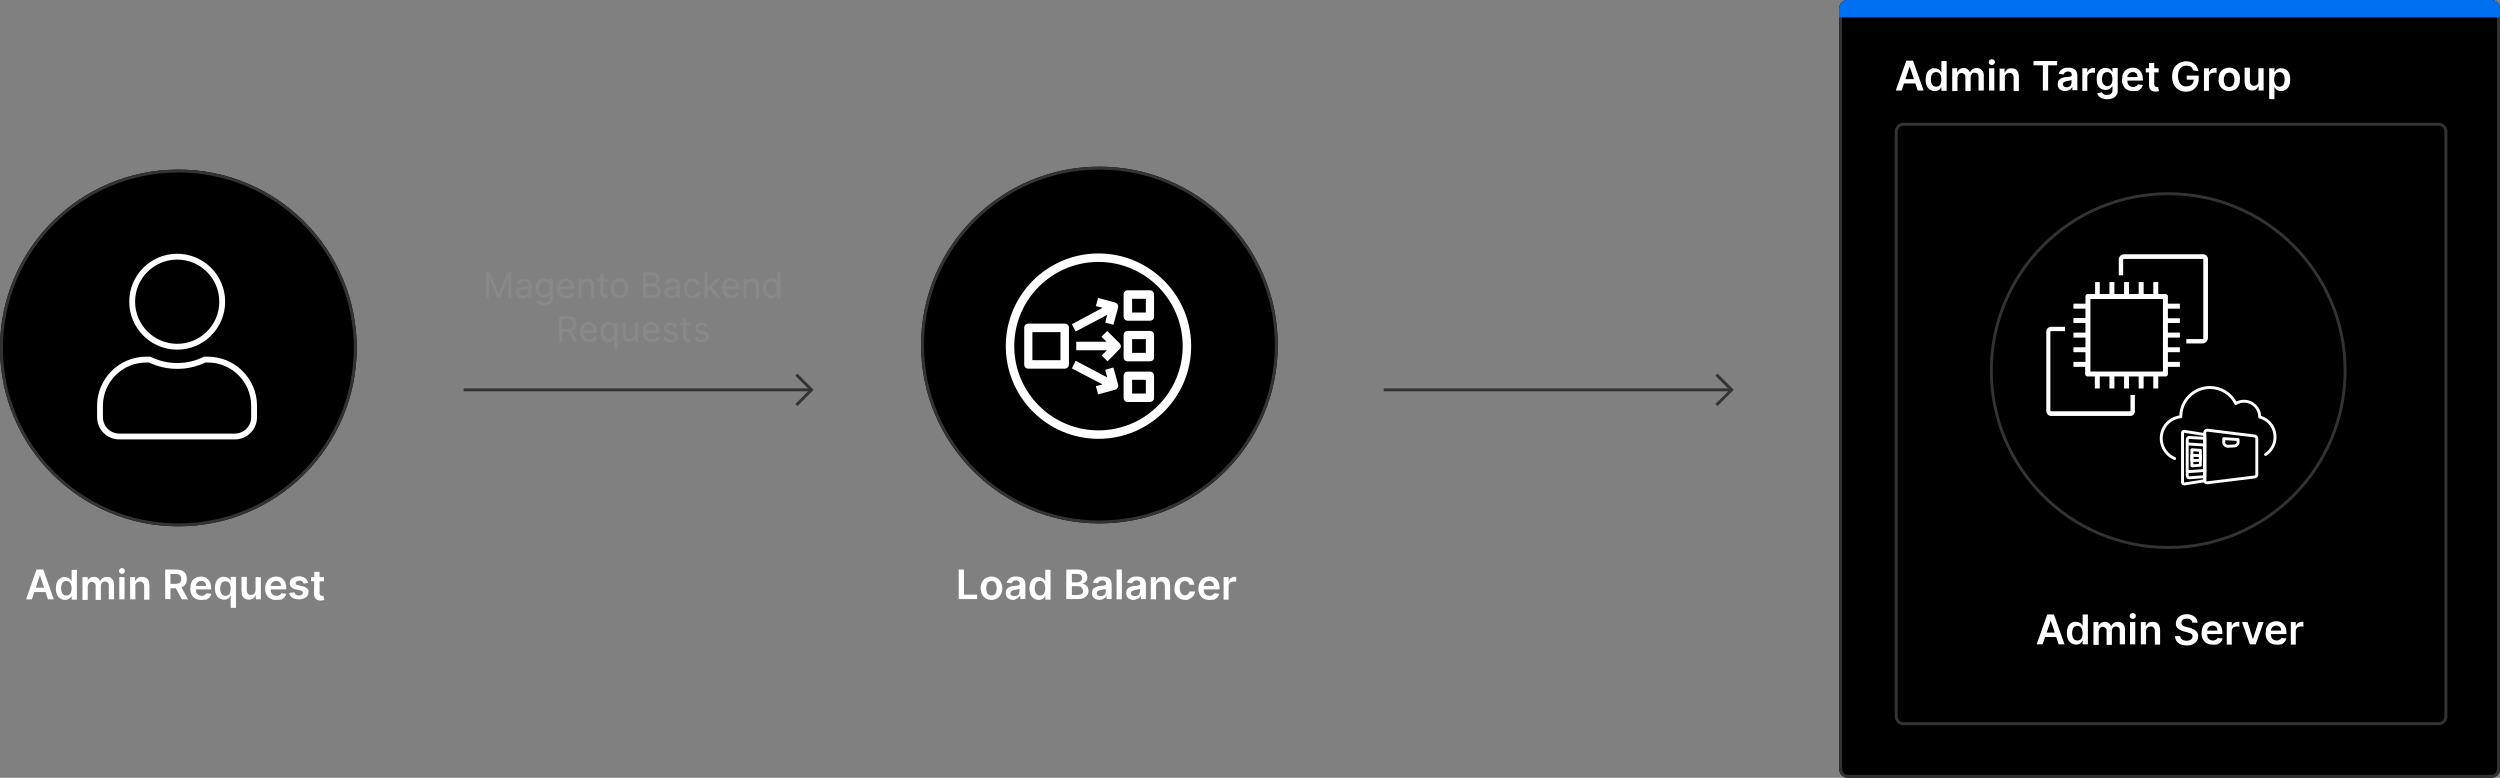
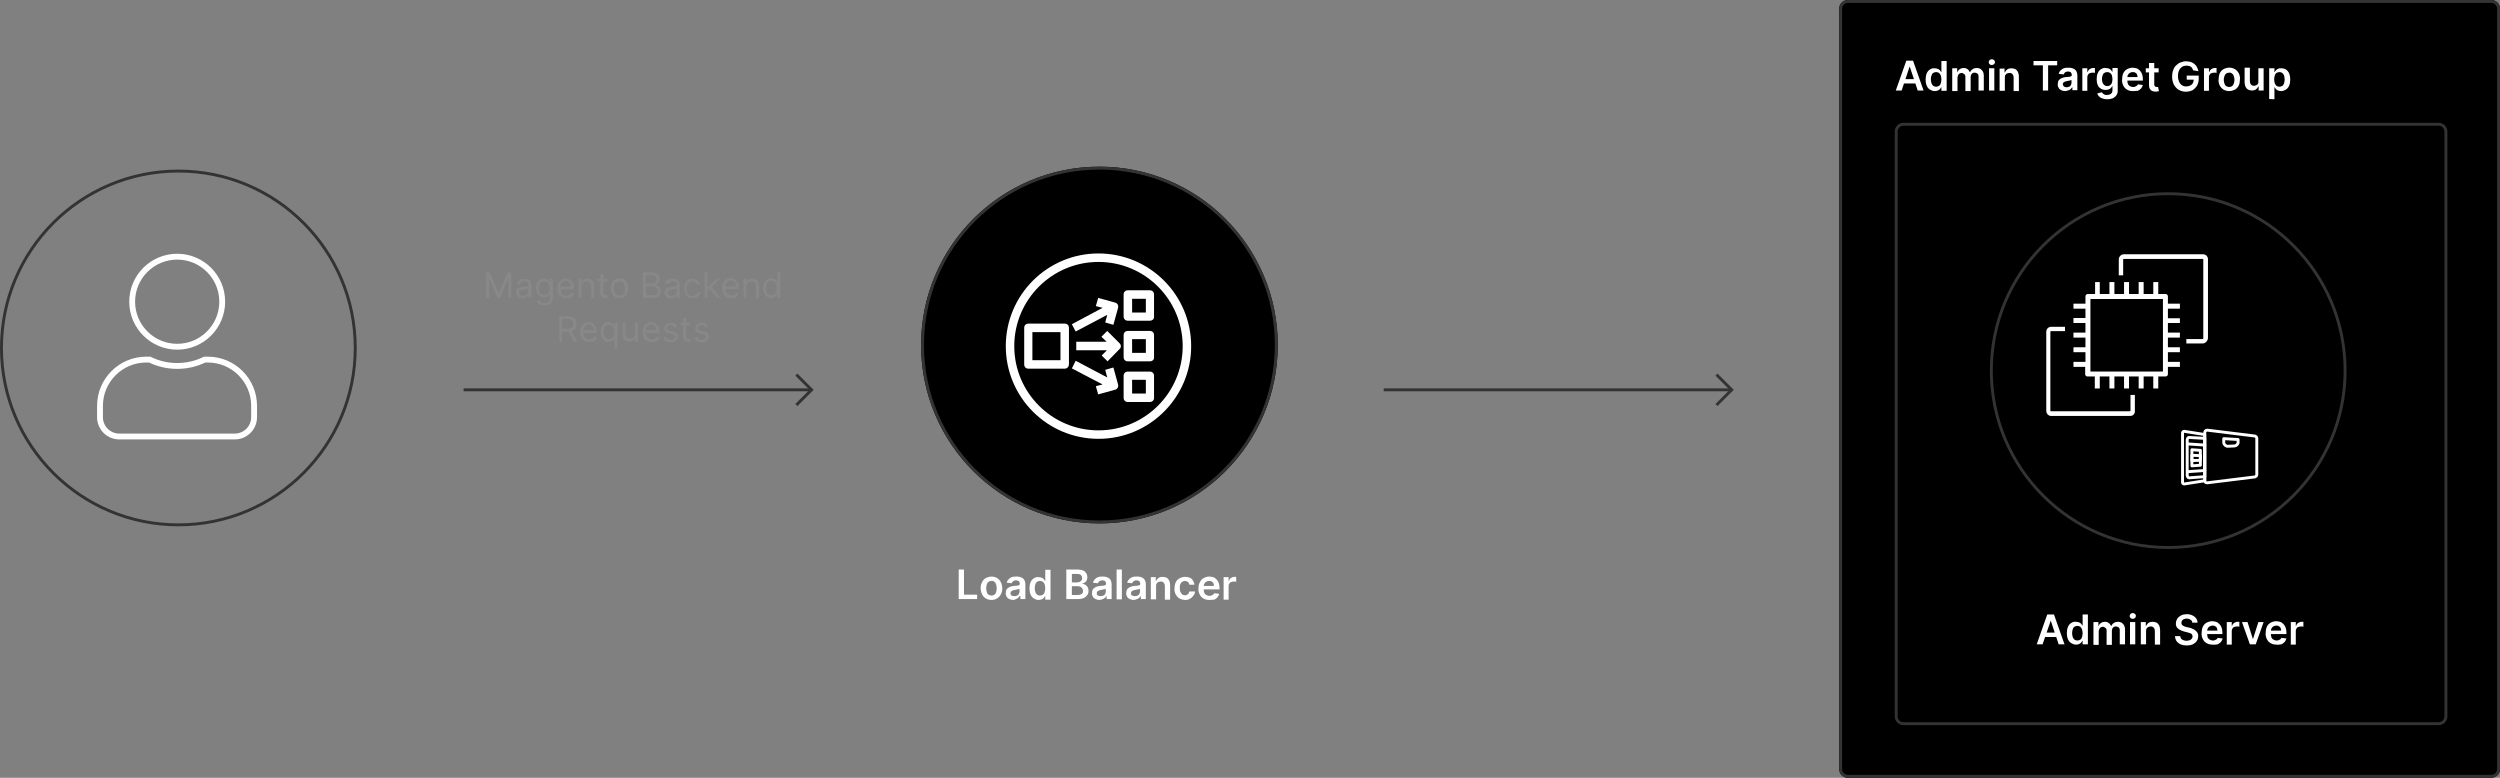
<svg xmlns="http://www.w3.org/2000/svg" version="1.1" id="Layer_1" x="0px" y="0px" viewBox="0 0 855 266" style="enable-background:new 0 0 855 266;" xml:space="preserve">
  <rect x="0" y="0" width="855" height="266" fill="#808080" stroke="none" />
  <style type="text/css">
	.st0{fill:#FFFFFF;}
	.st1{fill:none;stroke:#333333;}
	.st2{fill:none;stroke:#FFFFFF;stroke-width:2;}
	.st3{fill:none;stroke:#333333;stroke-miterlimit:10;}
	.st4{fill:#888888;}
	.st5{fill:#0070F3;}
	.st6{fill:none;stroke:#FFFFFF;stroke-linecap:round;stroke-linejoin:round;}
</style>
  <g id="graphic-admin-diagram-dark" transform="translate(-328 -1301.446)">
    <g id="Group_8669" transform="translate(328 1369.128)">
-       <path id="Path_34984" class="st0" d="M10.9,137.3h-2l3.6-10.2h2.3l3.6,10.2h-2l-2.7-8.1h-0.1L10.9,137.3z M11,133.3h5.4v1.5H11    V133.3z M22.2,137.5c-0.6,0-1.1-0.2-1.6-0.5c-0.5-0.3-0.9-0.8-1.1-1.3c-0.3-0.7-0.4-1.4-0.4-2.1c0-0.7,0.1-1.5,0.4-2.2    c0.2-0.5,0.6-1,1.1-1.3c0.5-0.3,1-0.5,1.6-0.4c0.4,0,0.8,0.1,1.1,0.2c0.3,0.1,0.5,0.3,0.7,0.5c0.2,0.2,0.3,0.4,0.4,0.6h0.1v-3.8    h1.8v10.2h-1.8v-1.2h-0.1c-0.1,0.2-0.2,0.4-0.4,0.6c-0.2,0.2-0.4,0.4-0.7,0.5C23,137.4,22.6,137.5,22.2,137.5z M22.7,136    c0.4,0,0.7-0.1,1-0.3c0.3-0.2,0.5-0.5,0.6-0.9c0.1-0.4,0.2-0.9,0.2-1.3c0-0.4-0.1-0.9-0.2-1.3c-0.1-0.3-0.3-0.6-0.6-0.9    c-0.3-0.2-0.6-0.3-1-0.3c-0.4,0-0.7,0.1-1,0.3c-0.3,0.2-0.5,0.5-0.6,0.9c-0.1,0.4-0.2,0.8-0.2,1.3c0,0.4,0.1,0.9,0.2,1.3    c0.1,0.3,0.3,0.6,0.6,0.9C22,135.9,22.4,136,22.7,136L22.7,136z M28.2,137.3v-7.6H30v1.3H30c0.1-0.4,0.4-0.8,0.8-1    c0.4-0.3,0.9-0.4,1.3-0.4c0.5,0,0.9,0.1,1.3,0.4c0.4,0.2,0.6,0.6,0.8,1h0.1c0.2-0.4,0.5-0.8,0.9-1c0.4-0.3,0.9-0.4,1.4-0.4    c0.6,0,1.3,0.2,1.7,0.7c0.5,0.5,0.7,1.2,0.7,1.9v5.1h-1.8v-4.8c0-0.4-0.1-0.8-0.4-1c-0.3-0.2-0.6-0.3-0.9-0.3    c-0.4,0-0.8,0.1-1,0.4c-0.3,0.3-0.4,0.7-0.4,1.1v4.8h-1.8v-4.9c0-0.4-0.1-0.7-0.4-0.9c-0.2-0.2-0.6-0.4-0.9-0.4    c-0.2,0-0.5,0.1-0.7,0.2c-0.2,0.1-0.4,0.3-0.5,0.6c-0.1,0.3-0.2,0.5-0.2,0.8v4.6H28.2z M40.8,137.3v-7.6h1.8v7.6H40.8z     M41.7,128.6c-0.3,0-0.5-0.1-0.7-0.3c-0.2-0.2-0.3-0.4-0.3-0.7c0-0.3,0.1-0.5,0.3-0.7c0.2-0.2,0.5-0.3,0.7-0.3    c0.3,0,0.5,0.1,0.7,0.3c0.2,0.2,0.3,0.4,0.3,0.7c0,0.3-0.1,0.5-0.3,0.7C42.2,128.5,42,128.6,41.7,128.6L41.7,128.6z M46.3,132.8    v4.5h-1.8v-7.6h1.7v1.3h0.1c0.2-0.4,0.5-0.8,0.8-1c0.4-0.3,0.9-0.4,1.4-0.4c0.5,0,1,0.1,1.4,0.3c0.4,0.2,0.7,0.6,0.9,1    c0.2,0.5,0.3,1,0.3,1.6v4.9h-1.8v-4.6c0-0.4-0.1-0.9-0.4-1.2c-0.3-0.3-0.7-0.5-1.1-0.4c-0.3,0-0.6,0.1-0.8,0.2    c-0.2,0.1-0.4,0.3-0.6,0.6C46.3,132.2,46.2,132.5,46.3,132.8L46.3,132.8z M56.5,137.3v-10.2h3.8c0.7,0,1.4,0.1,2,0.4    c0.5,0.2,0.9,0.6,1.2,1.1c0.3,0.5,0.4,1.1,0.4,1.7c0,0.6-0.1,1.2-0.4,1.7c-0.3,0.5-0.7,0.9-1.2,1.1c-0.6,0.3-1.3,0.4-2,0.4h-2.7    v-1.5h2.5c0.4,0,0.8-0.1,1.1-0.2c0.3-0.1,0.5-0.3,0.6-0.6c0.1-0.3,0.2-0.6,0.2-0.9c0-0.3-0.1-0.6-0.2-0.9    c-0.1-0.3-0.4-0.5-0.7-0.6c-0.4-0.1-0.7-0.2-1.1-0.2h-1.7v8.6H56.5z M61.8,132.7l2.5,4.6h-2.1l-2.5-4.6H61.8z M68.8,137.5    c-0.7,0-1.4-0.1-2-0.5c-0.6-0.3-1-0.8-1.3-1.4c-0.3-0.6-0.5-1.4-0.4-2.1c0-0.7,0.1-1.4,0.4-2.1c0.3-0.6,0.7-1.1,1.3-1.4    c0.6-0.3,1.2-0.5,1.9-0.5c0.5,0,0.9,0.1,1.3,0.2c0.4,0.1,0.8,0.4,1.1,0.7c0.3,0.3,0.6,0.7,0.8,1.2c0.2,0.6,0.3,1.1,0.3,1.7v0.6H66    v-1.2h4.5c0-0.3-0.1-0.6-0.2-0.9c-0.1-0.3-0.4-0.5-0.6-0.6c-0.3-0.2-0.6-0.2-0.9-0.2c-0.3,0-0.7,0.1-1,0.3    c-0.3,0.2-0.5,0.4-0.6,0.7c-0.2,0.3-0.2,0.6-0.2,0.9v1.1c0,0.4,0.1,0.8,0.2,1.1c0.2,0.3,0.4,0.6,0.7,0.7c0.3,0.2,0.7,0.3,1,0.3    c0.2,0,0.5,0,0.7-0.1c0.2-0.1,0.4-0.2,0.6-0.3c0.2-0.2,0.3-0.3,0.4-0.5l1.7,0.2c-0.1,0.4-0.3,0.8-0.6,1.2    c-0.3,0.3-0.7,0.6-1.1,0.8C69.9,137.4,69.4,137.5,68.8,137.5z M80.7,140.2h-1.8v-4.1h-0.1c-0.1,0.2-0.2,0.4-0.4,0.6    c-0.2,0.2-0.4,0.4-0.7,0.5c-0.3,0.2-0.7,0.2-1.1,0.2c-0.6,0-1.1-0.2-1.6-0.5c-0.5-0.3-0.9-0.8-1.1-1.3c-0.3-0.7-0.4-1.4-0.4-2.1    c0-0.7,0.1-1.5,0.4-2.2c0.2-0.5,0.6-1,1.1-1.3c0.5-0.3,1-0.5,1.6-0.4c0.4,0,0.8,0.1,1.1,0.2c0.3,0.1,0.5,0.3,0.7,0.5    c0.2,0.2,0.3,0.4,0.4,0.6h0.1v-1.3h1.8V140.2z M78.9,133.5c0-0.4-0.1-0.9-0.2-1.3c-0.1-0.3-0.3-0.6-0.6-0.8    c-0.3-0.2-0.6-0.3-1-0.3c-0.4,0-0.7,0.1-1,0.3c-0.3,0.2-0.5,0.5-0.6,0.9c-0.1,0.4-0.2,0.8-0.2,1.3c0,0.4,0.1,0.9,0.2,1.3    c0.1,0.3,0.3,0.6,0.6,0.9c0.3,0.2,0.6,0.3,1,0.3c0.4,0,0.7-0.1,1-0.3c0.3-0.2,0.5-0.5,0.6-0.9C78.8,134.4,78.9,133.9,78.9,133.5    L78.9,133.5z M87.4,134.1v-4.4h1.8v7.6h-1.7V136h-0.1c-0.2,0.4-0.5,0.8-0.9,1c-0.4,0.3-0.9,0.4-1.4,0.4c-0.5,0-0.9-0.1-1.3-0.3    c-0.4-0.2-0.7-0.6-0.9-1c-0.2-0.5-0.3-1-0.3-1.6v-4.9h1.8v4.6c0,0.4,0.1,0.8,0.4,1.2c0.3,0.3,0.7,0.4,1,0.4c0.3,0,0.5-0.1,0.8-0.2    c0.3-0.1,0.5-0.3,0.6-0.6C87.3,134.8,87.4,134.4,87.4,134.1L87.4,134.1z M94.4,137.5c-0.7,0-1.4-0.1-2-0.5c-0.6-0.3-1-0.8-1.3-1.4    c-0.3-0.6-0.5-1.4-0.4-2.1c0-0.7,0.1-1.4,0.5-2.1c0.3-0.6,0.7-1.1,1.3-1.4c0.6-0.3,1.2-0.5,1.9-0.5c0.5,0,0.9,0.1,1.3,0.2    c0.4,0.1,0.8,0.4,1.1,0.7c0.3,0.3,0.6,0.7,0.8,1.2c0.2,0.6,0.3,1.1,0.3,1.7v0.6h-6.3v-1.2h4.5c0-0.3-0.1-0.6-0.2-0.9    c-0.1-0.3-0.4-0.5-0.6-0.6c-0.3-0.2-0.6-0.2-0.9-0.2c-0.3,0-0.7,0.1-1,0.3c-0.3,0.2-0.5,0.4-0.6,0.7c-0.2,0.3-0.2,0.6-0.2,0.9v1.1    c0,0.4,0.1,0.8,0.2,1.1c0.2,0.3,0.4,0.6,0.7,0.7c0.3,0.2,0.7,0.3,1,0.3c0.2,0,0.5,0,0.7-0.1c0.2-0.1,0.4-0.2,0.6-0.3    c0.2-0.2,0.3-0.3,0.4-0.5l1.7,0.2c-0.1,0.4-0.3,0.8-0.6,1.2c-0.3,0.3-0.7,0.6-1.1,0.8C95.5,137.4,94.9,137.5,94.4,137.5z     M105.4,131.7l-1.6,0.2c0-0.2-0.1-0.3-0.2-0.5c-0.1-0.2-0.3-0.3-0.5-0.4c-0.2-0.1-0.5-0.1-0.7-0.1c-0.3,0-0.7,0.1-0.9,0.2    c-0.2,0.1-0.4,0.4-0.4,0.6c0,0.2,0.1,0.4,0.2,0.5c0.2,0.2,0.5,0.3,0.8,0.3l1.3,0.3c0.6,0.1,1.2,0.4,1.6,0.7    c0.4,0.3,0.6,0.8,0.5,1.3c0,0.5-0.1,0.9-0.4,1.3c-0.3,0.4-0.7,0.7-1.2,0.9c-0.5,0.2-1.1,0.3-1.7,0.3c-0.8,0-1.6-0.2-2.3-0.6    c-0.6-0.4-0.9-1-1-1.6l1.8-0.2c0.1,0.3,0.2,0.6,0.5,0.8c0.3,0.2,0.7,0.3,1,0.3c0.4,0,0.7-0.1,1-0.3c0.2-0.1,0.4-0.4,0.4-0.7    c0-0.2-0.1-0.4-0.3-0.5c-0.2-0.2-0.5-0.3-0.8-0.3l-1.3-0.3c-0.6-0.1-1.2-0.4-1.6-0.8c-0.4-0.4-0.5-0.9-0.5-1.4    c0-0.4,0.1-0.9,0.4-1.2c0.3-0.4,0.7-0.6,1.1-0.8c0.5-0.2,1.1-0.3,1.6-0.3c0.7,0,1.5,0.2,2.1,0.6    C104.9,130.5,105.3,131.1,105.4,131.7z M110.8,129.7v1.4h-4.4v-1.4H110.8z M107.5,127.9h1.8v7.2c0,0.2,0,0.4,0.1,0.6    c0.1,0.1,0.2,0.2,0.3,0.3c0.1,0,0.3,0.1,0.4,0.1c0.1,0,0.2,0,0.3,0c0.1,0,0.2,0,0.2,0l0.3,1.4c-0.1,0-0.3,0.1-0.4,0.1    c-0.2,0-0.4,0.1-0.7,0.1c-0.4,0-0.8,0-1.2-0.2c-0.4-0.1-0.6-0.4-0.9-0.7c-0.2-0.4-0.3-0.8-0.3-1.2L107.5,127.9z" />
      <g id="Group_8666" transform="translate(0)">
        <g id="Ellipse_338" transform="translate(0 -0.183)">
-           <circle cx="61" cy="51.5" r="61" />
          <circle class="st1" cx="61" cy="51.5" r="60.5" />
        </g>
        <path id="Icon_awesome-users" class="st2" d="M60.6,50.9c8.5,0,15.4-6.9,15.4-15.4s-6.9-15.4-15.4-15.4s-15.4,6.9-15.4,15.4l0,0     C45.2,44,52.1,50.9,60.6,50.9C60.6,50.9,60.6,50.9,60.6,50.9z M71.1,55.3H70c-5.9,2.9-12.9,2.9-18.8,0H50     c-8.7,0-15.8,7.1-15.8,15.8V75c0,3.6,2.9,6.6,6.6,6.6h39.5c3.6,0,6.6-2.9,6.6-6.6v-3.9C86.9,62.4,79.8,55.3,71.1,55.3z" />
      </g>
    </g>
    <g id="Group_10482" transform="translate(801.238 1439.067)">
      <path id="Path_18699" class="st1" d="M119.2-4.3H0" />
      <path id="Path_19382" class="st3" d="M113.8-9.5l5.2,5.2l-5.2,5.2" />
    </g>
    <g id="Group_10483" transform="translate(486.559 1402.8)">
      <g id="Group_10341" transform="translate(0 36.267)">
        <path id="Path_18699-2" class="st1" d="M119.2-4.3H0" />
        <path id="Path_19382-2" class="st3" d="M113.8-9.5l5.2,5.2l-5.2,5.2" />
      </g>
      <path id="Path_34983" class="st4" d="M7.7-8.2H9l3,7.2H12l3-7.2h1.3v8.7h-1v-6.6h-0.1l-2.7,6.6h-1L8.8-6.1H8.7v6.6h-1V-8.2z     M20.2,0.7c-0.4,0-0.8-0.1-1.1-0.2c-0.3-0.1-0.6-0.4-0.8-0.7C18-0.6,17.9-1,17.9-1.4c0-0.3,0.1-0.6,0.2-0.9    c0.1-0.2,0.3-0.4,0.6-0.6C19-3,19.3-3.1,19.6-3.1c0.3-0.1,0.6-0.1,0.9-0.2c0.4-0.1,0.7-0.1,1-0.1c0.2,0,0.4-0.1,0.5-0.1    c0.1-0.1,0.2-0.2,0.2-0.3v0c0-0.4-0.1-0.7-0.3-1c-0.3-0.3-0.7-0.4-1-0.3c-0.4,0-0.8,0.1-1.1,0.3c-0.2,0.2-0.4,0.4-0.6,0.7l-1-0.3    c0.1-0.4,0.4-0.7,0.7-0.9c0.3-0.2,0.6-0.4,0.9-0.5c0.3-0.1,0.7-0.1,1-0.1c0.2,0,0.5,0,0.7,0.1C21.8-6,22-5.9,22.3-5.8    c0.3,0.2,0.5,0.4,0.6,0.7c0.2,0.4,0.3,0.8,0.3,1.2v4.3h-1v-0.9h-0.1c-0.1,0.2-0.2,0.3-0.3,0.5c-0.2,0.2-0.4,0.3-0.6,0.4    C20.8,0.6,20.5,0.7,20.2,0.7z M20.3-0.2c0.4,0,0.7-0.1,1-0.2c0.3-0.1,0.5-0.4,0.6-0.6c0.1-0.2,0.2-0.5,0.2-0.8v-0.9    c-0.1,0.1-0.2,0.1-0.3,0.1c-0.2,0-0.3,0.1-0.5,0.1c-0.2,0-0.4,0.1-0.5,0.1l-0.4,0.1c-0.2,0-0.5,0.1-0.7,0.2    c-0.2,0.1-0.4,0.2-0.5,0.3c-0.1,0.2-0.2,0.4-0.2,0.6c0,0.3,0.1,0.6,0.4,0.8C19.6-0.3,20-0.2,20.3-0.2L20.3-0.2z M27.7,3.1    c-0.4,0-0.8-0.1-1.3-0.2c-0.3-0.1-0.6-0.3-0.9-0.5C25.3,2.2,25.1,2,25,1.8l0.8-0.6c0.1,0.1,0.2,0.3,0.3,0.4    c0.2,0.2,0.4,0.3,0.6,0.4c0.3,0.1,0.6,0.2,1,0.2c0.5,0,0.9-0.1,1.3-0.4c0.4-0.3,0.6-0.7,0.5-1.2v-1.3h-0.1    c-0.1,0.1-0.2,0.3-0.3,0.4c-0.2,0.2-0.4,0.4-0.6,0.5c-0.3,0.1-0.7,0.2-1,0.2c-0.5,0-1-0.1-1.4-0.4c-0.4-0.3-0.8-0.6-1-1.1    c-0.3-0.5-0.4-1.1-0.4-1.7c0-0.6,0.1-1.2,0.4-1.8c0.2-0.5,0.6-0.9,1-1.2C26.5-6,27-6.1,27.5-6.1c0.4,0,0.7,0.1,1,0.2    c0.2,0.1,0.4,0.3,0.6,0.5c0.1,0.2,0.2,0.3,0.3,0.4h0.1v-1h1v6.7c0,0.5-0.1,1-0.4,1.4c-0.3,0.4-0.6,0.6-1,0.8    C28.6,3,28.1,3.1,27.7,3.1L27.7,3.1z M27.6-0.5c0.4,0,0.7-0.1,1-0.3c0.3-0.2,0.5-0.5,0.6-0.8c0.2-0.4,0.2-0.8,0.2-1.2    c0-0.4-0.1-0.8-0.2-1.2c-0.1-0.3-0.3-0.6-0.6-0.8c-0.3-0.2-0.7-0.3-1-0.3c-0.4,0-0.8,0.1-1.1,0.3c-0.3,0.2-0.5,0.5-0.6,0.9    c-0.1,0.4-0.2,0.8-0.2,1.2c0,0.4,0.1,0.8,0.2,1.2c0.1,0.3,0.4,0.6,0.6,0.8C26.9-0.6,27.2-0.5,27.6-0.5z M35.1,0.6    c-0.6,0-1.1-0.1-1.6-0.4C33-0.1,32.6-0.5,32.4-1C32.1-1.5,32-2.1,32-2.7c0-0.6,0.1-1.2,0.4-1.8c0.2-0.5,0.6-0.9,1-1.2    c0.5-0.3,1-0.4,1.5-0.4c0.3,0,0.7,0.1,1,0.2c0.3,0.1,0.6,0.3,0.9,0.6c0.3,0.3,0.5,0.6,0.7,1c0.2,0.5,0.3,1,0.2,1.5v0.4h-5v-0.9h4    c0-0.3-0.1-0.7-0.2-1c-0.1-0.3-0.4-0.5-0.6-0.7c-0.3-0.2-0.6-0.3-0.9-0.3c-0.4,0-0.7,0.1-1,0.3c-0.3,0.2-0.5,0.5-0.7,0.8    c-0.2,0.3-0.2,0.7-0.2,1v0.6c0,0.4,0.1,0.9,0.3,1.3C33.4-1,33.7-0.7,34-0.5c0.3,0.2,0.7,0.3,1.1,0.3c0.2,0,0.5,0,0.7-0.1    c0.2-0.1,0.4-0.2,0.6-0.3c0.2-0.2,0.3-0.4,0.4-0.6l1,0.3c-0.1,0.3-0.3,0.6-0.5,0.9c-0.3,0.3-0.6,0.5-0.9,0.6    C35.9,0.6,35.5,0.6,35.1,0.6z M40.3-3.4v3.9h-1V-6h1v1h0.1c0.2-0.3,0.4-0.6,0.7-0.8c0.4-0.2,0.8-0.3,1.2-0.3    c0.4,0,0.8,0.1,1.2,0.3c0.3,0.2,0.6,0.5,0.8,0.8c0.2,0.4,0.3,0.9,0.3,1.4v4.2h-1v-4.1c0-0.4-0.1-0.9-0.4-1.2    c-0.3-0.3-0.7-0.5-1.1-0.4c-0.3,0-0.6,0.1-0.9,0.2c-0.3,0.1-0.5,0.4-0.6,0.6C40.4-4.1,40.3-3.8,40.3-3.4L40.3-3.4z M49.2-6v0.9    h-3.4V-6L49.2-6z M46.8-7.6h1v6.2c0,0.2,0,0.4,0.1,0.6c0.1,0.1,0.2,0.2,0.3,0.3c0.1,0,0.3,0.1,0.4,0.1c0.1,0,0.2,0,0.3,0l0.2,0    l0.2,0.9c-0.1,0-0.2,0.1-0.3,0.1c-0.2,0-0.3,0-0.5,0c-0.3,0-0.6-0.1-0.8-0.2c-0.3-0.1-0.5-0.3-0.7-0.6c-0.2-0.3-0.3-0.6-0.3-0.9    L46.8-7.6z M53.3,0.6c-0.5,0-1.1-0.1-1.6-0.4c-0.5-0.3-0.8-0.7-1-1.2c-0.3-0.6-0.4-1.2-0.4-1.8c0-0.6,0.1-1.2,0.4-1.8    c0.2-0.5,0.6-0.9,1-1.2c0.5-0.3,1-0.4,1.6-0.4c0.5,0,1.1,0.1,1.6,0.4c0.5,0.3,0.8,0.7,1,1.2c0.3,0.6,0.4,1.2,0.4,1.8    c0,0.6-0.1,1.2-0.4,1.8c-0.2,0.5-0.6,0.9-1,1.2C54.4,0.5,53.8,0.6,53.3,0.6z M53.3-0.3c0.4,0,0.8-0.1,1.1-0.3    c0.3-0.2,0.5-0.6,0.6-0.9c0.1-0.4,0.2-0.8,0.2-1.2c0-0.4-0.1-0.8-0.2-1.2c-0.1-0.4-0.3-0.7-0.6-0.9c-0.3-0.2-0.7-0.4-1.1-0.3    c-0.4,0-0.8,0.1-1.1,0.3c-0.3,0.2-0.5,0.6-0.6,0.9c-0.1,0.4-0.2,0.8-0.2,1.2c0,0.4,0.1,0.8,0.2,1.2c0.1,0.4,0.3,0.7,0.6,0.9    C52.5-0.4,52.9-0.3,53.3-0.3L53.3-0.3z M61.3,0.5v-8.7h3.1c0.5,0,1,0.1,1.5,0.3c0.4,0.2,0.7,0.5,0.9,0.8C66.9-6.7,67-6.3,67-5.9    C67-5.6,67-5.3,66.8-5c-0.1,0.2-0.3,0.4-0.5,0.6c-0.2,0.1-0.5,0.2-0.7,0.3V-4c0.3,0,0.6,0.1,0.8,0.3c0.3,0.2,0.5,0.4,0.7,0.7    c0.2,0.4,0.3,0.8,0.3,1.2c0,0.4-0.1,0.8-0.3,1.2c-0.2,0.4-0.5,0.7-0.9,0.8c-0.5,0.2-1.1,0.3-1.7,0.3H61.3z M62.4-0.4h2.1    c0.5,0.1,1-0.1,1.5-0.4c0.3-0.2,0.4-0.6,0.4-1c0-0.3-0.1-0.6-0.2-0.8c-0.2-0.3-0.4-0.5-0.6-0.6c-0.3-0.2-0.6-0.2-1-0.2h-2.2V-0.4z     M62.4-4.4h2c0.3,0,0.6-0.1,0.9-0.2c0.2-0.1,0.5-0.3,0.6-0.5C66-5.3,66-5.6,66-5.9c0-0.4-0.1-0.7-0.4-1c-0.4-0.3-0.8-0.4-1.3-0.4    h-2V-4.4z M70.9,0.7c-0.4,0-0.8-0.1-1.1-0.2C69.4,0.3,69.2,0,69-0.3c-0.2-0.3-0.3-0.7-0.3-1.1c0-0.3,0.1-0.6,0.2-0.9    c0.1-0.2,0.3-0.4,0.6-0.6C69.7-3,70-3.1,70.3-3.1c0.3-0.1,0.6-0.1,0.9-0.2c0.4-0.1,0.7-0.1,1-0.1c0.2,0,0.4-0.1,0.5-0.1    c0.1-0.1,0.2-0.2,0.2-0.3v0c0-0.4-0.1-0.7-0.3-1c-0.3-0.3-0.7-0.4-1-0.3c-0.4,0-0.8,0.1-1.1,0.3c-0.2,0.2-0.4,0.4-0.6,0.7l-1-0.3    C69-5,69.2-5.3,69.5-5.5c0.3-0.2,0.6-0.4,0.9-0.5c0.3-0.1,0.7-0.1,1-0.1c0.2,0,0.5,0,0.7,0.1C72.5-6,72.8-5.9,73-5.8    c0.3,0.2,0.5,0.4,0.6,0.7c0.2,0.4,0.3,0.8,0.3,1.2v4.3h-1v-0.9h0c-0.1,0.2-0.2,0.3-0.3,0.5c-0.2,0.2-0.4,0.3-0.6,0.4    C71.6,0.6,71.2,0.7,70.9,0.7z M71.1-0.2c0.4,0,0.7-0.1,1-0.2c0.3-0.1,0.5-0.4,0.6-0.6c0.1-0.2,0.2-0.5,0.2-0.8v-0.9    c-0.1,0.1-0.2,0.1-0.3,0.1c-0.2,0-0.3,0.1-0.5,0.1c-0.2,0-0.4,0.1-0.5,0.1l-0.4,0.1c-0.2,0-0.5,0.1-0.7,0.2    c-0.2,0.1-0.4,0.2-0.5,0.3c-0.1,0.2-0.2,0.4-0.2,0.6c0,0.3,0.1,0.6,0.4,0.8C70.4-0.3,70.7-0.2,71.1-0.2L71.1-0.2z M78.4,0.6    c-0.6,0-1.1-0.1-1.6-0.4c-0.4-0.3-0.8-0.7-1-1.2c-0.2-0.5-0.4-1.1-0.4-1.7c0-0.6,0.1-1.2,0.4-1.8c0.2-0.5,0.6-0.9,1-1.2    c0.5-0.3,1-0.4,1.5-0.4c0.4,0,0.9,0.1,1.2,0.3c0.4,0.2,0.7,0.4,0.9,0.7c0.2,0.3,0.4,0.7,0.4,1.1h-1c-0.1-0.3-0.3-0.6-0.5-0.8    c-0.3-0.2-0.7-0.4-1.1-0.3c-0.4,0-0.7,0.1-1,0.3c-0.3,0.2-0.5,0.5-0.7,0.9c-0.2,0.4-0.3,0.8-0.2,1.3c0,0.5,0.1,0.9,0.2,1.3    c0.1,0.3,0.4,0.7,0.7,0.9c0.3,0.2,0.7,0.3,1,0.3c0.2,0,0.5,0,0.7-0.1c0.2-0.1,0.4-0.2,0.5-0.4C79.8-1,79.9-1.2,80-1.4h1    c-0.1,0.4-0.2,0.7-0.4,1c-0.2,0.3-0.5,0.6-0.9,0.7C79.3,0.6,78.8,0.6,78.4,0.6L78.4,0.6z M83.4-1.9l0-1.2h0.2L86.4-6h1.2l-3,3.1    h-0.1L83.4-1.9z M82.4,0.5v-8.7h1v8.7H82.4z M86.6,0.5L84-2.7l0.7-0.7l3.1,3.9H86.6z M91.4,0.6c-0.6,0-1.1-0.1-1.6-0.4    C89.4-0.1,89-0.5,88.8-1c-0.3-0.6-0.4-1.2-0.4-1.8c0-0.6,0.1-1.2,0.4-1.8c0.2-0.5,0.6-0.9,1-1.2c0.5-0.3,1-0.4,1.5-0.4    c0.3,0,0.7,0.1,1,0.2c0.3,0.1,0.6,0.3,0.9,0.6c0.3,0.3,0.5,0.6,0.7,1c0.2,0.5,0.3,1,0.2,1.5v0.4h-5v-0.9h4c0-0.3-0.1-0.7-0.2-1    c-0.1-0.3-0.4-0.5-0.6-0.7c-0.3-0.2-0.6-0.3-0.9-0.3c-0.4,0-0.7,0.1-1,0.3c-0.3,0.2-0.5,0.5-0.7,0.8c-0.2,0.3-0.2,0.7-0.2,1v0.6    c0,0.4,0.1,0.9,0.3,1.3c0.2,0.3,0.4,0.6,0.7,0.8c0.3,0.2,0.7,0.3,1.1,0.3c0.2,0,0.5,0,0.7-0.1c0.2-0.1,0.4-0.2,0.6-0.3    c0.2-0.2,0.3-0.4,0.4-0.6L94-1c-0.1,0.3-0.3,0.6-0.5,0.9c-0.3,0.3-0.6,0.5-0.9,0.6C92.3,0.6,91.8,0.6,91.4,0.6z M96.7-3.4v3.9h-1    V-6h1v1h0.1c0.2-0.3,0.4-0.6,0.7-0.8c0.4-0.2,0.8-0.3,1.2-0.3c0.4,0,0.8,0.1,1.2,0.3c0.3,0.2,0.6,0.5,0.8,0.8    c0.2,0.4,0.3,0.9,0.3,1.4v4.2h-1v-4.1c0-0.4-0.1-0.9-0.4-1.2c-0.3-0.3-0.7-0.5-1.1-0.4c-0.3,0-0.6,0.1-0.9,0.2    c-0.3,0.1-0.5,0.4-0.6,0.6C96.8-4.1,96.7-3.8,96.7-3.4L96.7-3.4z M105.2,0.6c-0.5,0-1-0.1-1.4-0.4c-0.4-0.3-0.8-0.7-1-1.2    c-0.2-0.6-0.4-1.2-0.4-1.8c0-0.6,0.1-1.2,0.4-1.8c0.2-0.5,0.6-0.9,1-1.2c0.4-0.3,0.9-0.4,1.5-0.4c0.3,0,0.7,0.1,1,0.2    c0.2,0.1,0.4,0.3,0.6,0.5c0.1,0.2,0.2,0.3,0.3,0.4h0.1v-3.2h1v8.7h-1v-1h-0.1c-0.1,0.1-0.2,0.3-0.3,0.4c-0.2,0.2-0.4,0.4-0.6,0.5    C105.9,0.6,105.5,0.7,105.2,0.6z M105.3-0.3c0.4,0,0.7-0.1,1-0.3c0.3-0.2,0.5-0.5,0.6-0.9c0.2-0.4,0.2-0.9,0.2-1.3    c0-0.4-0.1-0.9-0.2-1.3c-0.1-0.3-0.3-0.6-0.6-0.9c-0.3-0.2-0.7-0.3-1-0.3c-0.4,0-0.8,0.1-1.1,0.3c-0.3,0.2-0.5,0.5-0.6,0.9    c-0.1,0.4-0.2,0.8-0.2,1.2c0,0.4,0.1,0.9,0.2,1.3c0.1,0.4,0.3,0.7,0.6,0.9C104.6-0.4,104.9-0.3,105.3-0.3L105.3-0.3z M32.7,15.5    V6.8h2.9c0.6,0,1.2,0.1,1.7,0.3c0.4,0.2,0.8,0.5,1,1c0.2,0.4,0.3,0.9,0.3,1.4c0,0.5-0.1,0.9-0.3,1.4c-0.2,0.4-0.6,0.7-1,0.9    c-0.5,0.2-1.1,0.4-1.7,0.3h-2.4v-1h2.4c0.4,0,0.8-0.1,1.1-0.2c0.3-0.1,0.5-0.3,0.6-0.6c0.1-0.3,0.2-0.6,0.2-0.9    c0-0.3-0.1-0.6-0.2-0.9c-0.1-0.3-0.4-0.5-0.6-0.6c-0.4-0.2-0.7-0.2-1.1-0.2h-1.9v7.8H32.7z M36.8,11.6l2.1,3.9h-1.2l-2.1-3.9H36.8    z M42.9,15.6c-0.6,0-1.1-0.1-1.6-0.4c-0.5-0.3-0.8-0.7-1.1-1.2c-0.3-0.6-0.4-1.2-0.4-1.8c0-0.6,0.1-1.2,0.4-1.8    c0.2-0.5,0.6-0.9,1-1.2c0.5-0.3,1-0.4,1.5-0.4c0.3,0,0.7,0.1,1,0.2c0.3,0.1,0.6,0.3,0.9,0.6c0.3,0.3,0.5,0.6,0.7,1    c0.2,0.5,0.3,1,0.2,1.5v0.4h-5v-0.9h4c0-0.3-0.1-0.7-0.2-1c-0.1-0.3-0.4-0.5-0.6-0.7c-0.3-0.2-0.6-0.3-0.9-0.3    c-0.4,0-0.7,0.1-1,0.3c-0.3,0.2-0.5,0.5-0.7,0.8c-0.2,0.3-0.2,0.7-0.2,1v0.6c0,0.4,0.1,0.9,0.3,1.3c0.2,0.3,0.4,0.6,0.7,0.8    c0.3,0.2,0.7,0.3,1.1,0.3c0.2,0,0.5,0,0.7-0.1c0.2-0.1,0.4-0.2,0.6-0.3c0.2-0.2,0.3-0.4,0.4-0.6l1,0.3c-0.1,0.3-0.3,0.6-0.5,0.9    c-0.3,0.3-0.6,0.5-0.9,0.6C43.7,15.6,43.3,15.6,42.9,15.6L42.9,15.6z M52.6,18h-1v-3.5h-0.1c-0.1,0.1-0.2,0.3-0.3,0.4    c-0.2,0.2-0.4,0.4-0.6,0.5c-0.3,0.2-0.7,0.2-1,0.2c-0.5,0-1-0.1-1.4-0.4c-0.4-0.3-0.8-0.7-1-1.2c-0.2-0.6-0.4-1.2-0.4-1.8    c0-0.6,0.1-1.2,0.4-1.8c0.2-0.5,0.6-0.9,1-1.2c0.4-0.3,0.9-0.4,1.5-0.4c0.3,0,0.7,0.1,1,0.2c0.2,0.1,0.4,0.3,0.6,0.5    c0.1,0.2,0.2,0.3,0.3,0.4h0.1V9h1L52.6,18z M51.6,12.2c0-0.4-0.1-0.9-0.2-1.3c-0.1-0.3-0.3-0.6-0.6-0.9c-0.3-0.2-0.7-0.3-1-0.3    c-0.4,0-0.8,0.1-1.1,0.3c-0.3,0.2-0.5,0.5-0.6,0.9c-0.1,0.4-0.2,0.8-0.2,1.2c0,0.4,0.1,0.9,0.2,1.3c0.1,0.4,0.3,0.7,0.6,0.9    c0.3,0.2,0.7,0.3,1.1,0.3c0.4,0,0.7-0.1,1-0.3c0.3-0.2,0.5-0.5,0.6-0.9C51.5,13.1,51.6,12.7,51.6,12.2L51.6,12.2z M58.6,12.8V9h1    v6.5h-1v-1.1h-0.1c-0.2,0.3-0.4,0.6-0.7,0.8c-0.4,0.2-0.8,0.4-1.2,0.3c-0.4,0-0.8-0.1-1.1-0.3c-0.3-0.2-0.6-0.5-0.8-0.8    c-0.2-0.4-0.3-0.9-0.3-1.4V9h1V13c0,0.4,0.1,0.8,0.4,1.1c0.3,0.3,0.6,0.4,1,0.4c0.3,0,0.5-0.1,0.8-0.2c0.3-0.1,0.5-0.3,0.7-0.6    C58.5,13.5,58.6,13.2,58.6,12.8L58.6,12.8z M64.2,15.6c-0.6,0-1.1-0.1-1.6-0.4c-0.5-0.3-0.8-0.7-1-1.2c-0.3-0.6-0.4-1.2-0.4-1.8    c0-0.6,0.1-1.2,0.4-1.8c0.2-0.5,0.6-0.9,1-1.2c0.5-0.3,1-0.4,1.5-0.4c0.3,0,0.7,0.1,1,0.2c0.3,0.1,0.6,0.3,0.9,0.6    c0.3,0.3,0.5,0.6,0.7,1c0.2,0.5,0.3,1,0.2,1.5v0.4h-5v-0.9h4c0-0.3-0.1-0.7-0.2-1c-0.1-0.3-0.4-0.5-0.6-0.7    c-0.3-0.2-0.6-0.3-0.9-0.3c-0.4,0-0.7,0.1-1,0.3c-0.3,0.2-0.5,0.5-0.7,0.8c-0.2,0.3-0.2,0.7-0.2,1v0.6c0,0.4,0.1,0.9,0.3,1.3    c0.2,0.3,0.4,0.6,0.7,0.8c0.3,0.2,0.7,0.3,1.1,0.3c0.2,0,0.5,0,0.7-0.1c0.2-0.1,0.4-0.2,0.6-0.3c0.2-0.2,0.3-0.4,0.4-0.6l1,0.3    c-0.1,0.3-0.3,0.6-0.5,0.9c-0.3,0.3-0.6,0.5-0.9,0.6C65,15.6,64.6,15.6,64.2,15.6L64.2,15.6z M73,10.4l-0.9,0.3    c-0.1-0.2-0.1-0.3-0.2-0.4c-0.1-0.2-0.3-0.3-0.4-0.4c-0.2-0.1-0.5-0.2-0.7-0.1c-0.4,0-0.7,0.1-1,0.3c-0.2,0.1-0.4,0.4-0.4,0.7    c0,0.2,0.1,0.4,0.3,0.6c0.3,0.2,0.5,0.3,0.9,0.4l1,0.2c0.5,0.1,0.9,0.3,1.3,0.6c0.3,0.3,0.4,0.7,0.4,1.1c0,0.4-0.1,0.7-0.3,1    c-0.2,0.3-0.5,0.6-0.9,0.7c-0.4,0.2-0.9,0.3-1.3,0.3c-0.6,0-1.2-0.1-1.7-0.4c-0.4-0.3-0.7-0.8-0.8-1.3l1-0.2    c0.1,0.3,0.3,0.6,0.5,0.8c0.3,0.2,0.6,0.3,1,0.3c0.4,0,0.8-0.1,1.1-0.3c0.3-0.2,0.4-0.4,0.4-0.7c0-0.2-0.1-0.4-0.2-0.6    c-0.2-0.2-0.5-0.3-0.7-0.3l-1.1-0.3c-0.5-0.1-1-0.3-1.3-0.7c-0.3-0.3-0.4-0.7-0.4-1.1c0-0.4,0.1-0.7,0.3-1    c0.2-0.3,0.5-0.5,0.9-0.7c0.4-0.2,0.8-0.3,1.2-0.2c0.5,0,1.1,0.1,1.5,0.4C72.6,9.6,72.9,10,73,10.4z M77.5,9v0.9h-3.4V9L77.5,9z     M75.1,7.4h1v6.2c0,0.2,0,0.4,0.1,0.6c0.1,0.1,0.2,0.2,0.3,0.3c0.1,0,0.3,0.1,0.4,0.1c0.1,0,0.2,0,0.3,0l0.2,0l0.2,0.9    c-0.2,0.1-0.5,0.1-0.8,0.1c-0.3,0-0.6-0.1-0.8-0.2c-0.3-0.1-0.5-0.3-0.7-0.6c-0.2-0.3-0.3-0.6-0.3-0.9L75.1,7.4z M83.6,10.4    l-0.9,0.3c-0.1-0.2-0.1-0.3-0.2-0.4c-0.1-0.2-0.3-0.3-0.4-0.4c-0.2-0.1-0.5-0.2-0.7-0.1c-0.4,0-0.7,0.1-1,0.3    c-0.2,0.1-0.4,0.4-0.4,0.7c0,0.2,0.1,0.4,0.3,0.6c0.3,0.2,0.5,0.3,0.9,0.4l1,0.2c0.5,0.1,0.9,0.3,1.3,0.6c0.3,0.3,0.4,0.7,0.4,1.1    c0,0.4-0.1,0.7-0.3,1c-0.2,0.3-0.5,0.6-0.9,0.7c-0.4,0.2-0.9,0.3-1.3,0.3c-0.6,0-1.2-0.1-1.7-0.4c-0.4-0.3-0.7-0.8-0.8-1.3l1-0.2    c0.1,0.3,0.3,0.6,0.5,0.8c0.3,0.2,0.6,0.3,1,0.3c0.4,0,0.8-0.1,1.1-0.3c0.3-0.2,0.4-0.4,0.4-0.7c0-0.2-0.1-0.4-0.2-0.6    c-0.2-0.2-0.5-0.3-0.7-0.3l-1.1-0.3c-0.5-0.1-1-0.3-1.3-0.7c-0.3-0.3-0.4-0.7-0.4-1.1c0-0.4,0.1-0.7,0.3-1    c0.2-0.3,0.5-0.5,0.9-0.7c0.4-0.2,0.8-0.3,1.2-0.2c0.5,0,1.1,0.1,1.5,0.4C83.1,9.6,83.4,10,83.6,10.4z" />
    </g>
    <g id="Group_10433" transform="translate(642.679 1368.327)">
      <path id="Path_34982" class="st0" d="M13.2,138.1v-10.2h1.8v8.6h4.5v1.5H13.2z M24.4,138.3c-0.7,0-1.4-0.2-1.9-0.5    c-0.5-0.3-1-0.8-1.3-1.4c-0.3-0.6-0.5-1.4-0.5-2.1c0-0.7,0.1-1.4,0.5-2.1c0.3-0.6,0.7-1.1,1.3-1.4c0.6-0.3,1.3-0.5,1.9-0.5    c0.7,0,1.4,0.2,1.9,0.5c0.5,0.3,1,0.8,1.3,1.4c0.3,0.6,0.5,1.4,0.5,2.1c0,0.7-0.1,1.4-0.5,2.1c-0.3,0.6-0.7,1-1.3,1.4    C25.8,138.1,25.1,138.3,24.4,138.3z M24.4,136.8c0.4,0,0.7-0.1,1-0.3c0.3-0.2,0.5-0.5,0.6-0.9c0.1-0.4,0.2-0.8,0.2-1.3    c0-0.4-0.1-0.9-0.2-1.3c-0.1-0.4-0.3-0.7-0.6-0.9c-0.3-0.2-0.6-0.4-1-0.3c-0.4,0-0.7,0.1-1,0.3c-0.3,0.2-0.5,0.6-0.6,0.9    c-0.1,0.4-0.2,0.8-0.2,1.3c0,0.4,0.1,0.9,0.2,1.3c0.1,0.4,0.3,0.7,0.6,0.9C23.7,136.7,24,136.8,24.4,136.8L24.4,136.8z     M31.8,138.3c-0.4,0-0.9-0.1-1.3-0.3c-0.4-0.2-0.7-0.4-0.9-0.8c-0.2-0.4-0.4-0.8-0.3-1.3c0-0.4,0.1-0.7,0.2-1.1    c0.2-0.3,0.4-0.5,0.7-0.7c0.3-0.2,0.6-0.3,0.9-0.4c0.4-0.1,0.7-0.2,1.1-0.2c0.4,0,0.8-0.1,1.1-0.1c0.2,0,0.4-0.1,0.6-0.2    c0.1-0.1,0.2-0.2,0.2-0.4v0c0-0.3-0.1-0.6-0.3-0.9c-0.3-0.2-0.6-0.3-1-0.3c-0.4,0-0.7,0.1-1,0.3c-0.2,0.2-0.4,0.4-0.5,0.7    l-1.7-0.2c0.1-0.4,0.3-0.8,0.7-1.2c0.3-0.3,0.7-0.6,1.1-0.7c0.5-0.2,1-0.2,1.5-0.2c0.4,0,0.7,0,1.1,0.1c0.4,0.1,0.7,0.2,1,0.4    c0.3,0.2,0.6,0.5,0.7,0.8c0.2,0.4,0.3,0.8,0.3,1.3v5.1h-1.7v-1H34c-0.1,0.2-0.3,0.4-0.5,0.6c-0.2,0.2-0.5,0.3-0.7,0.4    C32.5,138.2,32.1,138.3,31.8,138.3z M32.3,137c0.3,0,0.6-0.1,0.9-0.2c0.3-0.1,0.5-0.3,0.6-0.6c0.1-0.2,0.2-0.5,0.2-0.8v-0.9    c-0.1,0.1-0.2,0.1-0.3,0.1c-0.1,0-0.3,0.1-0.5,0.1c-0.2,0-0.3,0.1-0.5,0.1l-0.4,0.1c-0.2,0-0.5,0.1-0.7,0.2    c-0.2,0.1-0.4,0.2-0.5,0.3c-0.1,0.2-0.2,0.4-0.2,0.6c0,0.3,0.1,0.6,0.4,0.8C31.6,136.9,31.9,137,32.3,137z M40.5,138.3    c-0.6,0-1.1-0.2-1.6-0.5c-0.5-0.3-0.9-0.8-1.1-1.3c-0.3-0.7-0.4-1.4-0.4-2.1c0-0.7,0.1-1.5,0.4-2.2c0.2-0.5,0.6-1,1.1-1.3    c0.5-0.3,1-0.5,1.6-0.4c0.4,0,0.8,0.1,1.1,0.2c0.3,0.1,0.5,0.3,0.7,0.5c0.2,0.2,0.3,0.4,0.4,0.6h0.1v-3.8h1.8v10.2h-1.8v-1.2h-0.1    c-0.1,0.2-0.2,0.4-0.4,0.6c-0.2,0.2-0.4,0.4-0.7,0.5C41.2,138.2,40.8,138.3,40.5,138.3L40.5,138.3z M41,136.8c0.4,0,0.7-0.1,1-0.3    c0.3-0.2,0.5-0.5,0.6-0.9c0.1-0.4,0.2-0.9,0.2-1.3c0-0.4-0.1-0.9-0.2-1.3c-0.1-0.3-0.3-0.6-0.6-0.9c-0.3-0.2-0.6-0.3-1-0.3    c-0.4,0-0.7,0.1-1,0.3c-0.3,0.2-0.5,0.5-0.6,0.9c-0.1,0.4-0.2,0.8-0.2,1.3c0,0.4,0.1,0.9,0.2,1.3c0.1,0.3,0.3,0.6,0.6,0.9    C40.3,136.7,40.6,136.8,41,136.8L41,136.8z M50,138.1v-10.2h3.9c0.6,0,1.3,0.1,1.8,0.3c0.5,0.2,0.8,0.5,1.1,0.9    c0.2,0.4,0.4,0.9,0.4,1.4c0,0.4-0.1,0.7-0.2,1.1c-0.2,0.3-0.4,0.5-0.6,0.7c-0.3,0.2-0.6,0.3-0.9,0.4v0.1c0.4,0,0.7,0.1,1,0.3    c0.3,0.2,0.6,0.5,0.8,0.8c0.2,0.4,0.3,0.9,0.3,1.3c0,0.5-0.1,1-0.4,1.4c-0.3,0.4-0.7,0.8-1.2,1c-0.6,0.3-1.3,0.4-1.9,0.4H50z     M51.9,136.6h2c0.5,0,1-0.1,1.4-0.4c0.3-0.2,0.5-0.6,0.4-1c0-0.3-0.1-0.6-0.2-0.8c-0.2-0.2-0.4-0.4-0.6-0.6    c-0.3-0.1-0.6-0.2-1-0.2h-2V136.6z M51.9,132.3h1.8c0.3,0,0.6-0.1,0.9-0.2c0.2-0.1,0.4-0.3,0.6-0.5c0.2-0.2,0.2-0.5,0.2-0.8    c0-0.4-0.1-0.7-0.4-1c-0.3-0.3-0.8-0.4-1.2-0.4h-1.9V132.3z M61.3,138.3c-0.4,0-0.9-0.1-1.3-0.3c-0.4-0.2-0.7-0.4-0.9-0.8    c-0.2-0.4-0.4-0.8-0.3-1.3c0-0.4,0.1-0.7,0.2-1.1c0.2-0.3,0.4-0.5,0.7-0.7c0.3-0.2,0.6-0.3,0.9-0.4c0.4-0.1,0.7-0.2,1.1-0.2    c0.4,0,0.8-0.1,1.1-0.1c0.2,0,0.4-0.1,0.6-0.2c0.1-0.1,0.2-0.2,0.2-0.4v0c0-0.3-0.1-0.6-0.3-0.9c-0.3-0.2-0.6-0.3-1-0.3    c-0.4,0-0.7,0.1-1,0.3c-0.2,0.2-0.4,0.4-0.5,0.7l-1.7-0.2c0.1-0.4,0.3-0.8,0.7-1.2c0.3-0.3,0.7-0.6,1.1-0.7c0.5-0.2,1-0.2,1.5-0.2    c0.4,0,0.7,0,1.1,0.1c0.4,0.1,0.7,0.2,1,0.4c0.3,0.2,0.6,0.5,0.7,0.8c0.2,0.4,0.3,0.8,0.3,1.3v5.1h-1.7v-1h-0.1    c-0.1,0.2-0.3,0.4-0.5,0.6c-0.2,0.2-0.5,0.3-0.7,0.4C62,138.2,61.7,138.3,61.3,138.3z M61.8,137c0.3,0,0.6-0.1,0.9-0.2    c0.3-0.1,0.5-0.3,0.6-0.6c0.1-0.2,0.2-0.5,0.2-0.8v-0.9c-0.1,0.1-0.2,0.1-0.3,0.1c-0.1,0-0.3,0.1-0.5,0.1c-0.2,0-0.3,0.1-0.5,0.1    l-0.4,0.1c-0.2,0-0.5,0.1-0.7,0.2c-0.2,0.1-0.4,0.2-0.5,0.3c-0.1,0.2-0.2,0.4-0.2,0.6c0,0.3,0.1,0.6,0.4,0.8    C61.1,136.9,61.5,137,61.8,137L61.8,137z M69,127.9v10.2h-1.8v-10.2L69,127.9z M73,138.3c-0.4,0-0.9-0.1-1.3-0.3    c-0.4-0.2-0.7-0.4-0.9-0.8c-0.2-0.4-0.4-0.8-0.3-1.3c0-0.4,0.1-0.7,0.2-1.1c0.2-0.3,0.4-0.5,0.7-0.7c0.3-0.2,0.6-0.3,0.9-0.4    c0.4-0.1,0.7-0.2,1.1-0.2c0.4,0,0.8-0.1,1.1-0.1c0.2,0,0.4-0.1,0.6-0.2c0.1-0.1,0.2-0.2,0.2-0.4v0c0-0.3-0.1-0.6-0.3-0.9    c-0.3-0.2-0.6-0.3-1-0.3c-0.4,0-0.7,0.1-1,0.3c-0.2,0.2-0.4,0.4-0.5,0.7l-1.7-0.2c0.1-0.4,0.3-0.8,0.7-1.2    c0.3-0.3,0.7-0.6,1.1-0.7c0.5-0.2,1-0.2,1.5-0.2c0.4,0,0.7,0,1.1,0.1c0.4,0.1,0.7,0.2,1,0.4c0.3,0.2,0.6,0.5,0.7,0.8    c0.2,0.4,0.3,0.8,0.3,1.3v5.1h-1.7v-1h-0.1c-0.1,0.2-0.3,0.4-0.5,0.6c-0.2,0.2-0.5,0.3-0.7,0.4C73.7,138.2,73.4,138.3,73,138.3z     M73.5,137c0.3,0,0.6-0.1,0.9-0.2c0.3-0.1,0.5-0.3,0.6-0.6c0.1-0.2,0.2-0.5,0.2-0.8v-0.9c-0.1,0.1-0.2,0.1-0.3,0.1    c-0.1,0-0.3,0.1-0.5,0.1c-0.2,0-0.3,0.1-0.5,0.1l-0.4,0.1c-0.2,0-0.5,0.1-0.7,0.2c-0.2,0.1-0.4,0.2-0.5,0.3    c-0.1,0.2-0.2,0.4-0.2,0.6c0,0.3,0.1,0.6,0.4,0.8C72.8,136.9,73.2,137,73.5,137L73.5,137z M80.7,133.6v4.5h-1.8v-7.6h1.7v1.3h0.1    c0.2-0.4,0.5-0.8,0.8-1c0.4-0.3,0.9-0.4,1.4-0.4c0.5,0,1,0.1,1.4,0.3c0.4,0.2,0.7,0.6,0.9,1c0.2,0.5,0.3,1,0.3,1.6v4.9h-1.8v-4.6    c0-0.4-0.1-0.9-0.4-1.2c-0.3-0.3-0.7-0.5-1.1-0.4c-0.3,0-0.6,0.1-0.8,0.2c-0.2,0.1-0.4,0.3-0.6,0.6    C80.7,133,80.7,133.3,80.7,133.6L80.7,133.6z M90.7,138.3c-0.7,0-1.4-0.2-2-0.5c-0.5-0.3-1-0.8-1.3-1.4c-0.3-0.6-0.5-1.3-0.4-2    c0-0.7,0.1-1.4,0.4-2.1c0.3-0.6,0.7-1.1,1.3-1.4c0.6-0.3,1.3-0.5,1.9-0.5c0.6,0,1.1,0.1,1.6,0.3c0.5,0.2,0.9,0.5,1.1,1    c0.3,0.4,0.5,0.9,0.5,1.4h-1.7c-0.1-0.4-0.2-0.7-0.5-0.9c-0.3-0.3-0.7-0.4-1-0.4c-0.3,0-0.7,0.1-1,0.3c-0.3,0.2-0.5,0.5-0.6,0.8    c-0.2,0.4-0.2,0.9-0.2,1.3c0,0.5,0.1,0.9,0.2,1.3c0.1,0.3,0.4,0.6,0.6,0.9c0.3,0.2,0.6,0.3,1,0.3c0.2,0,0.5,0,0.7-0.2    c0.2-0.1,0.4-0.3,0.5-0.4c0.1-0.2,0.2-0.4,0.3-0.7H94c0,0.5-0.2,1-0.5,1.4c-0.3,0.4-0.7,0.8-1.1,1    C91.9,138.2,91.3,138.3,90.7,138.3z M98.9,138.3c-0.7,0-1.4-0.1-2-0.5c-0.6-0.3-1-0.8-1.3-1.4c-0.3-0.6-0.5-1.4-0.4-2.1    c0-0.7,0.1-1.4,0.5-2.1c0.3-0.6,0.7-1.1,1.3-1.4c0.6-0.3,1.2-0.5,1.9-0.5c0.5,0,0.9,0.1,1.3,0.2c0.4,0.1,0.8,0.4,1.1,0.7    c0.3,0.3,0.6,0.7,0.8,1.2c0.2,0.6,0.3,1.1,0.3,1.7v0.6H96v-1.2h4.5c0-0.3-0.1-0.6-0.2-0.9c-0.1-0.3-0.4-0.5-0.6-0.6    c-0.3-0.2-0.6-0.2-0.9-0.2c-0.3,0-0.7,0.1-1,0.3c-0.3,0.2-0.5,0.4-0.6,0.7c-0.2,0.3-0.2,0.6-0.2,0.9v1.1c0,0.4,0.1,0.8,0.2,1.1    c0.2,0.3,0.4,0.6,0.7,0.7c0.3,0.2,0.7,0.3,1,0.3c0.2,0,0.5,0,0.7-0.1c0.2-0.1,0.4-0.2,0.6-0.3c0.2-0.2,0.3-0.3,0.4-0.5l1.7,0.2    c-0.1,0.4-0.3,0.8-0.6,1.2c-0.3,0.3-0.7,0.6-1.1,0.8C100,138.2,99.4,138.3,98.9,138.3z M103.8,138.1v-7.6h1.7v1.3h0.1    c0.1-0.4,0.4-0.8,0.7-1c0.3-0.2,0.7-0.4,1.2-0.4c0.1,0,0.2,0,0.3,0c0.1,0,0.2,0,0.3,0v1.7c-0.1,0-0.2-0.1-0.4-0.1    c-0.2,0-0.3,0-0.5,0c-0.3,0-0.6,0.1-0.9,0.2c-0.3,0.1-0.5,0.3-0.6,0.6c-0.2,0.3-0.2,0.6-0.2,0.9v4.5H103.8z" />
      <g id="Ellipse_339" transform="translate(0.321 -0.38)">
        <circle cx="61" cy="51.5" r="61" />
        <circle class="st1" cx="61" cy="51.5" r="60.5" />
      </g>
      <path id="AWS-Elastic-Load-Balancing_Network-Load-Balancer_Resource-Icon_light-bg" class="st0" d="M61,83.2    c-17.5,0-31.7-14.2-31.7-31.7S43.5,19.8,61,19.8c17.5,0,31.7,14.2,31.7,31.7c0,0,0,0,0,0C92.7,69,78.5,83.2,61,83.2z M61,22.7    c-15.9,0-28.8,12.9-28.8,28.8S45.1,80.3,61,80.3c15.9,0,28.8-12.9,28.8-28.8c0,0,0,0,0,0C89.8,35.6,76.9,22.7,61,22.7z M78.6,70.6    h-7.6c-0.8,0-1.4-0.6-1.4-1.4v-7.6c0-0.8,0.6-1.4,1.4-1.4h7.6c0.8,0,1.4,0.6,1.4,1.4v7.6C80.1,69.9,79.4,70.6,78.6,70.6z M72.5,63    v4.7h4.7V63H72.5z M60.9,68L60.9,68l-0.8-2.8l2.3-0.6l-10.5-5.5l1.3-2.6L64,62.2l-0.7-2.6l2.8-0.8l1.6,5.8c0.2,0.8-0.2,1.6-1,1.8    L60.9,68L60.9,68z M49.5,59.2H37c-0.8,0-1.4-0.6-1.4-1.4V45.2c0-0.8,0.6-1.4,1.4-1.4h12.5c0.8,0,1.4,0.6,1.4,1.4v12.5    C50.9,58.5,50.3,59.2,49.5,59.2L49.5,59.2z M38.4,46.7v9.6h9.6v-9.6H38.4z M64.1,56.7L64.1,56.7l-2-2l1.8-1.8H53.4V50h10.4    L62,48.3l2-2l4.2,4.2c0.6,0.6,0.6,1.5,0,2c0,0,0,0,0,0L64.1,56.7L64.1,56.7z M78.6,56.7h-7.6c-0.8,0-1.4-0.6-1.4-1.4v-7.6    c0-0.8,0.6-1.4,1.4-1.4h7.6c0.8,0,1.4,0.6,1.4,1.4v7.6C80.1,56.1,79.4,56.7,78.6,56.7L78.6,56.7z M72.5,49.1v4.7h4.7v-4.7H72.5z     M53.2,46.5L53.2,46.5l-1.3-2.5l10.5-5.6l-2.3-0.6l0.8-2.8l5.8,1.6c0.8,0.2,1.2,1,1,1.8l-1.6,5.8l-2.8-0.8l0.7-2.6L53.2,46.5    L53.2,46.5z M78.6,42.8h-7.6c-0.8,0-1.4-0.6-1.4-1.4v-7.6c0-0.8,0.6-1.4,1.4-1.4h7.6c0.8,0,1.4,0.6,1.4,1.4v7.6    C80.1,42.2,79.4,42.8,78.6,42.8z M72.5,35.3V40h4.7v-4.7H72.5z" />
    </g>
    <g id="Group_10481" transform="translate(957.358 1311)">
      <g transform="matrix(1, 0, 0, 1, -629.36, -9.55)">
        <g id="Rectangle_6154-2" transform="translate(629 9.5)">
          <path d="M3-9.5h220c1.7,0,3,1.3,3,3v260c0,1.7-1.3,3-3,3H3c-1.7,0-3-1.3-3-3v-260C0-8.2,1.3-9.5,3-9.5z" />
          <path class="st1" d="M3-9h220c1.4,0,2.5,1.1,2.5,2.5v260c0,1.4-1.1,2.5-2.5,2.5H3c-1.4,0-2.5-1.1-2.5-2.5v-260      C0.5-7.9,1.6-9,3-9z" />
        </g>
      </g>
      <g id="Rectangle_6246" transform="translate(18.642 41.946)">
        <path d="M3-9.5h183c1.7,0,3,1.3,3,3v200c0,1.7-1.3,3-3,3H3c-1.7,0-3-1.3-3-3v-200C0-8.2,1.3-9.5,3-9.5z" />
        <path class="st1" d="M3-9h183c1.4,0,2.5,1.1,2.5,2.5v200c0,1.4-1.1,2.5-2.5,2.5H3c-1.4,0-2.5-1.1-2.5-2.5v-200C0.5-7.9,1.6-9,3-9     z" />
      </g>
      <path id="Path_34980" class="st0" d="M69.2,210.8h-2l3.6-10.2h2.3l3.6,10.2h-2l-2.7-8.1H72L69.2,210.8z M69.3,206.8h5.4v1.5h-5.4    L69.3,206.8z M80.6,210.9c-0.6,0-1.1-0.2-1.6-0.5c-0.5-0.3-0.9-0.8-1.1-1.3c-0.3-0.7-0.4-1.4-0.4-2.1c0-0.7,0.1-1.5,0.4-2.2    c0.2-0.5,0.6-1,1.1-1.3c0.5-0.3,1-0.5,1.6-0.4c0.4,0,0.8,0.1,1.1,0.2c0.3,0.1,0.5,0.3,0.7,0.5c0.2,0.2,0.3,0.4,0.4,0.6h0.1v-3.8    h1.8v10.2h-1.8v-1.2h-0.1c-0.1,0.2-0.2,0.4-0.4,0.6c-0.2,0.2-0.4,0.4-0.7,0.5C81.3,210.9,81,210.9,80.6,210.9L80.6,210.9z     M81.1,209.5c0.4,0,0.7-0.1,1-0.3c0.3-0.2,0.5-0.5,0.6-0.9c0.1-0.4,0.2-0.9,0.2-1.3c0-0.4-0.1-0.9-0.2-1.3    c-0.1-0.3-0.3-0.6-0.6-0.9c-0.6-0.4-1.4-0.4-2,0c-0.3,0.2-0.5,0.5-0.6,0.9c-0.1,0.4-0.2,0.8-0.2,1.3c0,0.4,0.1,0.9,0.2,1.3    c0.1,0.3,0.3,0.6,0.6,0.9C80.4,209.4,80.7,209.5,81.1,209.5L81.1,209.5z M86.6,210.8v-7.6h1.7v1.3h0.1c0.1-0.4,0.4-0.8,0.8-1    c0.4-0.3,0.9-0.4,1.3-0.4c0.5,0,0.9,0.1,1.3,0.4c0.4,0.2,0.6,0.6,0.8,1h0.1c0.2-0.4,0.5-0.8,0.9-1c0.4-0.3,0.9-0.4,1.4-0.4    c0.6,0,1.3,0.2,1.7,0.7c0.5,0.5,0.7,1.2,0.7,1.9v5.1h-1.8V206c0-0.4-0.1-0.8-0.4-1c-0.3-0.2-0.6-0.3-0.9-0.3c-0.4,0-0.8,0.1-1,0.4    c-0.3,0.3-0.4,0.7-0.4,1.1v4.8h-1.8v-4.9c0-0.4-0.1-0.7-0.4-0.9c-0.2-0.2-0.6-0.4-0.9-0.4c-0.2,0-0.5,0.1-0.7,0.2    c-0.2,0.1-0.4,0.3-0.5,0.6c-0.1,0.3-0.2,0.5-0.2,0.8v4.6H86.6z M99.1,210.8v-7.6h1.8v7.6H99.1z M100,202.1c-0.3,0-0.5-0.1-0.7-0.3    c-0.4-0.3-0.4-0.9-0.1-1.3c0,0,0,0,0.1-0.1c0.4-0.4,1.1-0.4,1.5,0c0.4,0.3,0.4,0.9,0.1,1.3c0,0,0,0-0.1,0.1    C100.6,202,100.3,202.1,100,202.1L100,202.1z M104.6,206.3v4.5h-1.8v-7.6h1.7v1.3h0.1c0.2-0.4,0.5-0.8,0.8-1    c0.4-0.3,0.9-0.4,1.4-0.4c0.5,0,1,0.1,1.4,0.3c0.4,0.2,0.7,0.6,0.9,1c0.2,0.5,0.3,1,0.3,1.6v4.9h-1.8v-4.6c0-0.4-0.1-0.9-0.4-1.2    c-0.3-0.3-0.7-0.5-1.1-0.4c-0.3,0-0.6,0.1-0.8,0.2c-0.2,0.1-0.4,0.3-0.6,0.6C104.7,205.7,104.6,206,104.6,206.3z M120.4,203.4    c0-0.4-0.2-0.8-0.6-1c-0.4-0.3-0.9-0.4-1.3-0.4c-0.3,0-0.7,0.1-1,0.2c-0.2,0.1-0.5,0.3-0.6,0.5c-0.1,0.2-0.2,0.4-0.2,0.7    c0,0.2,0,0.4,0.1,0.6c0.1,0.2,0.2,0.3,0.4,0.4c0.2,0.1,0.4,0.2,0.6,0.3c0.2,0.1,0.4,0.1,0.6,0.2l1,0.2c0.4,0.1,0.8,0.2,1.1,0.4    c0.3,0.1,0.7,0.3,1,0.6c0.3,0.2,0.5,0.5,0.7,0.8c0.2,0.4,0.3,0.8,0.2,1.2c0,0.6-0.1,1.1-0.5,1.6c-0.3,0.5-0.8,0.8-1.3,1.1    c-0.7,0.3-1.4,0.4-2.1,0.4c-0.7,0-1.4-0.1-2.1-0.4c-0.5-0.2-1-0.6-1.4-1.1c-0.3-0.5-0.5-1.1-0.5-1.7h1.8c0,0.3,0.1,0.6,0.3,0.9    c0.2,0.2,0.5,0.4,0.8,0.5c0.3,0.1,0.7,0.2,1,0.2c0.4,0,0.7-0.1,1.1-0.2c0.3-0.1,0.5-0.3,0.7-0.5c0.2-0.2,0.3-0.5,0.3-0.8    c0-0.2-0.1-0.5-0.2-0.7c-0.2-0.2-0.4-0.3-0.6-0.4c-0.3-0.1-0.6-0.2-1-0.3l-1.2-0.3c-0.7-0.2-1.4-0.5-2-1c-0.5-0.4-0.8-1.1-0.7-1.8    c0-0.6,0.2-1.1,0.5-1.6c0.3-0.5,0.8-0.8,1.3-1.1c0.6-0.3,1.3-0.4,1.9-0.4c0.7,0,1.3,0.1,1.9,0.4c0.5,0.2,1,0.6,1.3,1    c0.3,0.4,0.5,1,0.5,1.5H120.4z M127.3,210.9c-0.7,0-1.4-0.1-2-0.5c-0.6-0.3-1-0.8-1.3-1.4c-0.3-0.6-0.5-1.4-0.4-2.1    c0-0.7,0.1-1.4,0.4-2.1c0.3-0.6,0.7-1.1,1.3-1.4c0.6-0.3,1.2-0.5,1.9-0.5c0.5,0,0.9,0.1,1.3,0.2c0.4,0.1,0.8,0.4,1.1,0.7    c0.3,0.3,0.6,0.7,0.8,1.2c0.2,0.6,0.3,1.1,0.3,1.7v0.6h-6.2v-1.2h4.5c0-0.3-0.1-0.6-0.2-0.9c-0.1-0.3-0.4-0.5-0.6-0.6    c-0.3-0.2-0.6-0.2-0.9-0.2c-0.3,0-0.7,0.1-1,0.3c-0.3,0.2-0.5,0.4-0.6,0.7c-0.2,0.3-0.2,0.6-0.2,0.9v1.1c0,0.4,0.1,0.8,0.2,1.1    c0.2,0.3,0.4,0.6,0.7,0.7c0.3,0.2,0.7,0.3,1,0.3c0.2,0,0.5,0,0.7-0.1c0.2-0.1,0.4-0.2,0.6-0.3c0.2-0.2,0.3-0.3,0.4-0.5l1.7,0.2    c-0.1,0.4-0.3,0.8-0.6,1.2c-0.3,0.3-0.7,0.6-1.1,0.8C128.4,210.9,127.8,211,127.3,210.9L127.3,210.9z M132.2,210.8v-7.6h1.7v1.3    h0.1c0.1-0.4,0.4-0.8,0.7-1c0.3-0.2,0.7-0.4,1.2-0.4c0.1,0,0.2,0,0.3,0c0.1,0,0.2,0,0.3,0v1.7c-0.1,0-0.2-0.1-0.4-0.1    c-0.2,0-0.3,0-0.5,0c-0.3,0-0.6,0.1-0.9,0.2c-0.3,0.1-0.5,0.3-0.6,0.6c-0.2,0.3-0.2,0.6-0.2,0.9v4.5H132.2z M144.8,203.2l-2.7,7.6    h-2l-2.7-7.6h1.9l1.8,5.7h0.1l1.8-5.7H144.8z M149.2,210.9c-0.7,0-1.4-0.1-2-0.5c-0.6-0.3-1-0.8-1.3-1.4c-0.3-0.6-0.5-1.4-0.4-2.1    c0-0.7,0.1-1.4,0.4-2.1c0.3-0.6,0.7-1.1,1.3-1.4c0.6-0.3,1.2-0.5,1.9-0.5c0.5,0,0.9,0.1,1.3,0.2c0.4,0.1,0.8,0.4,1.1,0.7    c0.3,0.3,0.6,0.7,0.8,1.2c0.2,0.6,0.3,1.1,0.3,1.7v0.6h-6.3v-1.2h4.5c0-0.3-0.1-0.6-0.2-0.9c-0.1-0.3-0.4-0.5-0.6-0.6    c-0.3-0.2-0.6-0.2-0.9-0.2c-0.3,0-0.7,0.1-1,0.3c-0.3,0.2-0.5,0.4-0.6,0.7c-0.2,0.3-0.2,0.6-0.2,0.9v1.1c0,0.4,0.1,0.8,0.2,1.1    c0.2,0.3,0.4,0.6,0.7,0.7c0.3,0.2,0.7,0.3,1,0.3c0.2,0,0.5,0,0.7-0.1c0.2-0.1,0.4-0.2,0.6-0.3c0.2-0.2,0.3-0.3,0.4-0.5l1.7,0.2    c-0.1,0.4-0.3,0.8-0.6,1.2c-0.3,0.3-0.7,0.6-1.1,0.8C150.2,210.9,149.7,211,149.2,210.9L149.2,210.9z M154.1,210.8v-7.6h1.7v1.3    h0.1c0.1-0.4,0.4-0.8,0.7-1c0.3-0.2,0.7-0.4,1.2-0.4c0.1,0,0.2,0,0.3,0c0.1,0,0.2,0,0.3,0v1.7c-0.1,0-0.2-0.1-0.4-0.1    c-0.2,0-0.3,0-0.5,0c-0.3,0-0.6,0.1-0.9,0.2c-0.3,0.1-0.5,0.3-0.6,0.6c-0.2,0.3-0.2,0.6-0.2,0.9v4.5H154.1z" />
-       <path id="Rectangle_6169" class="st5" d="M2.6-9.6h220c1.7,0,3,1.3,3,3v3l0,0h-226l0,0v-3C-0.4-8.2,1-9.6,2.6-9.6z" />
      <g id="Group_8961" transform="translate(51.171 65.691)">
        <g id="Ellipse_333">
          <circle cx="61" cy="51.5" r="61" />
          <circle class="st1" cx="61" cy="51.5" r="60.5" />
        </g>
        <g id="Group_9647" transform="translate(19.196 21.213)">
          <g id="Group_9467" transform="translate(0)">
            <path id="Path_18915" class="st0" d="M33.4,36.4h-1.7v-4.1h-3.3v4.1h-1.7v-4.1h-3.3v4.1h-1.7v-4.1h-3.3v4.1h-1.7v-4.1h-2.5       c-0.5,0-0.8-0.4-0.8-0.8l0,0v-2.5H9.4v-1.7h4.1V24H9.4v-1.7h4.1V19H9.4v-1.7h4.1V14H9.4v-1.7h4.1V9.1H9.4V7.4h4.1V4.9       c0-0.5,0.4-0.8,0.8-0.8h2.5V0h1.6v4.1h3.3V0h1.7v4.1h3.3V0h1.7v4.1h3.3V0h1.7v4.1h3.3V0h1.7v4.1h2.5c0.5,0,0.8,0.4,0.8,0.8       c0,0,0,0,0,0v2.5h4.1v1.7h-4.1v3.3h4.1V14h-4.1v3.3h4.1V19h-4.1v3.3h4.1V24h-4.1v3.3h4.1v1.7h-4.1v2.5c0,0.5-0.4,0.8-0.8,0.8h0       h-2.5v4.1h-1.7v-4.1h-3.3V36.4z M15.2,30.6H40V5.8H15.2V30.6z" />
            <path id="Path_18916" class="st0" d="M28.8,45.8h-27c-1,0-1.7-0.8-1.7-1.8V17c0-1,0.8-1.7,1.7-1.7h4.7v1.5H1.7       c-0.1,0-0.2,0.1-0.2,0.2v27c0,0.1,0.1,0.2,0.2,0.2h27c0.1,0,0.2-0.1,0.2-0.2v-5.4h1.5v5.4C30.5,45,29.8,45.8,28.8,45.8" />
            <path id="Path_18917" class="st0" d="M53.6,21h-5.6v-1.5h5.6c0.1,0,0.2-0.1,0.2-0.2v-27c0-0.1-0.1-0.2-0.2-0.2h-27       c-0.1,0-0.2,0.1-0.2,0.2v5.4h-1.5v-5.4c0-1,0.8-1.8,1.8-1.8h27c1,0,1.7,0.8,1.7,1.7v27C55.3,20.2,54.5,21,53.6,21" />
          </g>
          <g id="Group_16586" transform="translate(38.999 45.158)">
-             <path id="Path_34659" class="st6" d="M5,15.2c-3.8-1.6-5.6-6-4-9.8C2,2.9,4.4,1.2,7.1,0.9v0c0-5.5,4.4-9.9,9.9-10       c3.8,0,7.3,2.1,8.9,5.5c0.8-0.5,1.8-0.8,2.8-0.8c3,0,5.4,2.4,5.4,5.4v0c3.8,1,6,4.9,5,8.7c-0.5,1.7-1.5,3.2-3,4.1" />
            <path id="Path_34660" class="st6" d="M15.3,22.8l-7,1.1c-0.3,0-0.6-0.2-0.6-0.5c0,0,0-0.1,0-0.1V6.5c0-0.3,0.2-0.6,0.5-0.6       c0,0,0.1,0,0.1,0l7,1.1L15.3,22.8C15.3,22.8,15.3,22.8,15.3,22.8z" />
            <path id="Path_34661" class="st6" d="M15.3,8.3v13.1L10,21.8c-0.4,0-0.7-0.4-0.7-0.9v-12c0-0.5,0.3-1,0.7-0.9L15.3,8.3z" />
            <path id="Path_34662" class="st6" d="M33.1,8.3v12.4c0,0.4-0.3,0.7-0.7,0.8l-16.2,2c-0.4,0.1-0.8-0.2-0.9-0.6c0,0,0,0,0,0       c0,0,0-0.1,0-0.1V6.3c0-0.4,0.4-0.8,0.8-0.8c0,0,0.1,0,0.1,0l16.2,2C32.8,7.6,33.1,7.9,33.1,8.3z" />
            <path id="Path_34663" class="st6" d="M25.5,10.9L23.3,11c-0.7,0.1-1.4-0.5-1.5-1.2c0,0,0-0.1,0-0.1V8.4l4.9,0.3v0.8       C26.8,10.2,26.2,10.8,25.5,10.9z" />
            <path id="Path_34664" class="st6" d="M13.8,17.5l-2.9,0.2v-5.5l2.9,0.2V17.5z" />
            <path id="Path_34665" class="st6" d="M13.8,15.8l-2.9,0.1v-1.8l2.9,0.1V15.8z" />
            <line id="Line_356" class="st6" x1="9.4" y1="10.2" x2="15.3" y2="10.6" />
            <line id="Line_357" class="st6" x1="9.4" y1="19.7" x2="15.3" y2="19.3" />
          </g>
        </g>
      </g>
      <path id="Path_34981" class="st0" d="M21,21.4h-2l3.6-10.2h2.3l3.6,10.2h-2l-2.7-8.1h-0.1L21,21.4z M21,17.5h5.4v1.5H21L21,17.5z     M32.3,21.6c-0.6,0-1.1-0.2-1.6-0.5c-0.5-0.3-0.9-0.8-1.1-1.3c-0.3-0.7-0.4-1.4-0.4-2.1c0-0.7,0.1-1.5,0.4-2.2    c0.2-0.5,0.6-1,1.1-1.3c0.5-0.3,1-0.5,1.6-0.4c0.4,0,0.8,0.1,1.1,0.2c0.3,0.1,0.5,0.3,0.7,0.5c0.2,0.2,0.3,0.4,0.4,0.6h0.1v-3.8    h1.8v10.2h-1.8v-1.2h-0.1c-0.1,0.2-0.2,0.4-0.4,0.6c-0.2,0.2-0.4,0.4-0.7,0.5C33,21.5,32.7,21.6,32.3,21.6L32.3,21.6z M32.8,20.1    c0.4,0,0.7-0.1,1-0.3c0.3-0.2,0.5-0.5,0.6-0.9c0.1-0.4,0.2-0.9,0.2-1.3c0-0.4-0.1-0.9-0.2-1.3c-0.1-0.3-0.3-0.6-0.6-0.9    c-0.6-0.4-1.4-0.4-2,0c-0.3,0.2-0.5,0.5-0.6,0.9C31,16.8,31,17.2,31,17.6c0,0.4,0.1,0.9,0.2,1.3c0.1,0.3,0.3,0.6,0.6,0.9    C32.1,20,32.4,20.1,32.8,20.1L32.8,20.1z M38.3,21.4v-7.6H40v1.3h0.1c0.1-0.4,0.4-0.8,0.8-1c0.4-0.3,0.9-0.4,1.3-0.4    c0.5,0,0.9,0.1,1.3,0.4c0.4,0.2,0.6,0.6,0.8,1h0.1c0.2-0.4,0.5-0.8,0.9-1c0.4-0.3,0.9-0.4,1.4-0.4c0.6,0,1.3,0.2,1.7,0.7    c0.5,0.5,0.7,1.2,0.7,1.9v5.1h-1.8v-4.8c0-0.4-0.1-0.8-0.4-1c-0.3-0.2-0.6-0.3-0.9-0.3c-0.4,0-0.8,0.1-1,0.4    c-0.3,0.3-0.4,0.7-0.4,1.1v4.8h-1.8v-4.9c0-0.4-0.1-0.7-0.4-0.9c-0.2-0.2-0.6-0.4-0.9-0.4c-0.2,0-0.5,0.1-0.7,0.2    c-0.2,0.1-0.4,0.3-0.5,0.6c-0.1,0.3-0.2,0.5-0.2,0.8v4.6H38.3z M50.9,21.4v-7.6h1.8v7.6H50.9z M51.8,12.7c-0.3,0-0.5-0.1-0.7-0.3    c-0.4-0.3-0.4-0.9-0.1-1.3c0,0,0,0,0.1-0.1c0.4-0.4,1.1-0.4,1.5,0c0.4,0.3,0.4,0.9,0.1,1.3c0,0,0,0-0.1,0.1    C52.3,12.6,52,12.7,51.8,12.7L51.8,12.7z M56.3,17v4.5h-1.8v-7.6h1.7v1.3h0.1c0.2-0.4,0.5-0.8,0.8-1c0.4-0.3,0.9-0.4,1.4-0.4    c0.5,0,1,0.1,1.4,0.3c0.4,0.2,0.7,0.6,0.9,1c0.2,0.5,0.3,1,0.3,1.6v4.9h-1.8v-4.6c0-0.4-0.1-0.9-0.4-1.2c-0.3-0.3-0.7-0.5-1.1-0.4    c-0.3,0-0.6,0.1-0.8,0.2c-0.2,0.1-0.4,0.3-0.6,0.6C56.4,16.3,56.3,16.6,56.3,17z M66.1,12.8v-1.5h8.1v1.5h-3.1v8.6h-1.8v-8.6H66.1    z M76.9,21.6c-0.4,0-0.9-0.1-1.3-0.3c-0.4-0.2-0.7-0.4-0.9-0.8c-0.2-0.4-0.4-0.8-0.3-1.3c0-0.4,0.1-0.7,0.2-1.1    c0.2-0.3,0.4-0.5,0.7-0.7c0.3-0.2,0.6-0.3,0.9-0.4c0.4-0.1,0.7-0.2,1.1-0.2c0.4,0,0.8-0.1,1.1-0.1c0.2,0,0.4-0.1,0.6-0.2    c0.1-0.1,0.2-0.2,0.2-0.4v0c0-0.3-0.1-0.6-0.3-0.9c-0.3-0.2-0.6-0.3-1-0.3c-0.4,0-0.7,0.1-1,0.3c-0.2,0.2-0.4,0.4-0.5,0.7    l-1.7-0.2c0.1-0.4,0.3-0.8,0.7-1.2c0.3-0.3,0.7-0.6,1.1-0.7c0.5-0.2,1-0.2,1.5-0.2c0.4,0,0.7,0,1.1,0.1c0.4,0.1,0.7,0.2,1,0.4    c0.3,0.2,0.6,0.5,0.7,0.8c0.2,0.4,0.3,0.8,0.3,1.3v5.1h-1.7v-1h-0.1c-0.3,0.5-0.7,0.9-1.2,1C77.6,21.5,77.3,21.6,76.9,21.6    L76.9,21.6z M77.4,20.3c0.3,0,0.6-0.1,0.9-0.2c0.3-0.1,0.5-0.3,0.6-0.6c0.1-0.2,0.2-0.5,0.2-0.8v-0.9c-0.1,0.1-0.2,0.1-0.3,0.1    c-0.1,0-0.3,0.1-0.4,0.1c-0.2,0-0.3,0.1-0.5,0.1l-0.4,0.1c-0.2,0-0.5,0.1-0.7,0.2c-0.2,0.1-0.4,0.2-0.5,0.3    c-0.3,0.4-0.2,1,0.2,1.3C76.7,20.2,77.1,20.3,77.4,20.3L77.4,20.3z M82.8,21.4v-7.6h1.7v1.3h0.1c0.1-0.4,0.4-0.8,0.7-1    c0.3-0.2,0.7-0.4,1.2-0.4c0.1,0,0.2,0,0.3,0c0.1,0,0.2,0,0.3,0v1.7c-0.1,0-0.2-0.1-0.4-0.1c-0.2,0-0.3,0-0.5,0    c-0.3,0-0.6,0.1-0.9,0.2c-0.3,0.1-0.5,0.3-0.6,0.6c-0.2,0.3-0.2,0.6-0.2,0.9v4.5H82.8z M91.3,24.4c-0.6,0-1.1-0.1-1.7-0.3    c-0.4-0.1-0.8-0.4-1.1-0.7c-0.3-0.3-0.5-0.6-0.6-1l1.6-0.4c0.1,0.2,0.2,0.3,0.3,0.4c0.2,0.2,0.4,0.3,0.6,0.4    c0.3,0.1,0.6,0.2,0.9,0.1c0.5,0,0.9-0.1,1.3-0.4c0.4-0.3,0.5-0.7,0.5-1.2v-1.4H93c-0.1,0.2-0.2,0.4-0.4,0.6    c-0.2,0.2-0.4,0.4-0.7,0.5c-0.3,0.1-0.7,0.2-1.1,0.2c-0.6,0-1.1-0.1-1.6-0.4c-0.5-0.3-0.9-0.7-1.1-1.2c-0.3-0.6-0.4-1.4-0.4-2.1    c0-0.7,0.1-1.5,0.4-2.1c0.2-0.5,0.6-1,1.1-1.3c0.5-0.3,1-0.5,1.6-0.4c0.4,0,0.8,0.1,1.1,0.2c0.3,0.1,0.5,0.3,0.7,0.5    c0.2,0.2,0.3,0.4,0.4,0.6h0.1v-1.3h1.8v7.8c0,0.6-0.1,1.1-0.5,1.6c-0.3,0.4-0.8,0.8-1.3,1C92.6,24.3,91.9,24.4,91.3,24.4z     M91.3,19.9c0.3,0,0.7-0.1,1-0.3c0.3-0.2,0.5-0.5,0.6-0.8c0.1-0.4,0.2-0.8,0.2-1.3c0-0.4-0.1-0.9-0.2-1.3    c-0.1-0.3-0.3-0.6-0.6-0.8c-0.6-0.4-1.4-0.4-2,0c-0.3,0.2-0.5,0.5-0.6,0.9c-0.1,0.4-0.2,0.8-0.2,1.2c0,0.4,0.1,0.8,0.2,1.2    c0.1,0.3,0.3,0.6,0.6,0.8C90.6,19.8,91,19.9,91.3,19.9z M100.1,21.6c-0.7,0-1.4-0.1-2-0.5c-0.6-0.3-1-0.8-1.3-1.4    c-0.3-0.6-0.5-1.4-0.4-2.1c0-0.7,0.1-1.4,0.4-2.1c0.3-0.6,0.7-1.1,1.3-1.4c0.6-0.3,1.2-0.5,1.9-0.5c0.5,0,0.9,0.1,1.3,0.2    c0.4,0.1,0.8,0.4,1.1,0.7c0.3,0.3,0.6,0.7,0.8,1.2c0.2,0.6,0.3,1.1,0.3,1.7v0.6h-6.3v-1.2h4.5c0-0.3-0.1-0.6-0.2-0.9    c-0.1-0.3-0.4-0.5-0.6-0.6c-0.3-0.2-0.6-0.2-0.9-0.2c-0.3,0-0.7,0.1-1,0.3c-0.3,0.2-0.5,0.4-0.6,0.7c-0.2,0.3-0.2,0.6-0.2,0.9v1.1    c0,0.4,0.1,0.8,0.2,1.1c0.2,0.3,0.4,0.6,0.7,0.7c0.3,0.2,0.7,0.3,1,0.3c0.2,0,0.5,0,0.7-0.1c0.2-0.1,0.4-0.2,0.6-0.3    c0.2-0.2,0.3-0.3,0.4-0.5l1.7,0.2c-0.1,0.4-0.3,0.8-0.6,1.2c-0.3,0.3-0.7,0.6-1.1,0.8C101.2,21.5,100.7,21.6,100.1,21.6    L100.1,21.6z M108.9,13.8v1.4h-4.4v-1.4L108.9,13.8z M105.6,12h1.8v7.2c0,0.2,0,0.4,0.1,0.6c0.1,0.1,0.2,0.2,0.3,0.3    c0.1,0,0.3,0.1,0.4,0.1c0.1,0,0.2,0,0.3,0c0.1,0,0.2,0,0.2,0l0.3,1.4c-0.1,0-0.3,0.1-0.4,0.1c-0.2,0-0.4,0.1-0.6,0.1    c-0.4,0-0.8-0.1-1.2-0.2c-0.4-0.1-0.6-0.4-0.9-0.7c-0.2-0.4-0.3-0.8-0.3-1.2L105.6,12z M120.7,14.5c-0.1-0.3-0.2-0.5-0.3-0.7    c-0.1-0.2-0.3-0.4-0.5-0.5c-0.2-0.2-0.4-0.3-0.7-0.3c-0.3-0.1-0.6-0.1-0.8-0.1c-0.5,0-1,0.1-1.5,0.4c-0.4,0.3-0.8,0.7-1,1.2    c-0.3,0.6-0.4,1.3-0.4,1.9c0,0.7,0.1,1.3,0.4,2c0.4,1,1.4,1.7,2.5,1.6c0.5,0,0.9-0.1,1.3-0.3c0.4-0.2,0.7-0.5,0.9-0.8    c0.2-0.4,0.3-0.8,0.3-1.3l0.4,0.1h-2.8v-1.4h4.1v1.2c0,0.8-0.2,1.6-0.6,2.3c-0.4,0.6-0.9,1.1-1.5,1.5c-1.5,0.7-3.2,0.7-4.7-0.1    c-0.7-0.4-1.3-1.1-1.7-1.8c-0.4-0.9-0.6-1.8-0.6-2.8c0-0.7,0.1-1.5,0.4-2.2c0.2-0.6,0.5-1.2,1-1.6c0.4-0.4,0.9-0.8,1.5-1    c0.6-0.2,1.2-0.4,1.8-0.4c0.5,0,1.1,0.1,1.6,0.2c0.5,0.2,0.9,0.4,1.3,0.7c0.4,0.3,0.7,0.7,0.9,1.1c0.2,0.4,0.4,0.9,0.5,1.4    L120.7,14.5z M124.4,21.4v-7.6h1.7v1.3h0.1c0.1-0.4,0.4-0.8,0.7-1c0.3-0.2,0.7-0.4,1.2-0.4c0.1,0,0.2,0,0.3,0c0.1,0,0.2,0,0.3,0    v1.7c-0.1,0-0.2-0.1-0.4-0.1c-0.2,0-0.3,0-0.5,0c-0.3,0-0.6,0.1-0.9,0.2c-0.3,0.1-0.5,0.3-0.6,0.6c-0.2,0.3-0.2,0.6-0.2,0.9v4.5    H124.4z M133,21.6c-0.7,0-1.4-0.2-1.9-0.5c-0.5-0.3-1-0.8-1.3-1.4c-0.3-0.6-0.5-1.4-0.4-2.1c0-0.7,0.1-1.4,0.4-2.1    c0.3-0.6,0.7-1.1,1.3-1.4c1.2-0.7,2.7-0.7,3.9,0c0.5,0.3,1,0.8,1.3,1.4c0.3,0.6,0.5,1.4,0.4,2.1c0,0.7-0.1,1.4-0.4,2.1    c-0.3,0.6-0.7,1-1.3,1.4C134.3,21.4,133.7,21.6,133,21.6z M133,20.2c0.4,0,0.7-0.1,1-0.3c0.3-0.2,0.5-0.5,0.6-0.9    c0.3-0.8,0.3-1.7,0-2.5c-0.1-0.4-0.3-0.7-0.6-0.9c-0.3-0.2-0.6-0.4-1-0.3c-0.4,0-0.7,0.1-1,0.3c-0.3,0.2-0.5,0.6-0.6,0.9    c-0.3,0.8-0.3,1.7,0,2.5c0.1,0.4,0.3,0.7,0.6,0.9C132.3,20,132.6,20.2,133,20.2z M143,18.2v-4.4h1.8v7.6h-1.7v-1.4H143    c-0.2,0.4-0.5,0.8-0.8,1c-0.4,0.3-0.9,0.4-1.4,0.4c-0.5,0-0.9-0.1-1.3-0.3c-0.4-0.2-0.7-0.6-0.9-1c-0.2-0.5-0.3-1-0.3-1.6v-4.9    h1.8v4.6c0,0.4,0.1,0.8,0.4,1.2c0.3,0.3,0.7,0.4,1,0.4c0.3,0,0.5-0.1,0.8-0.2c0.3-0.1,0.5-0.3,0.6-0.6C143,18.9,143,18.6,143,18.2    L143,18.2z M146.7,24.3V13.8h1.8v1.3h0.1c0.1-0.2,0.2-0.4,0.4-0.6c0.2-0.2,0.4-0.4,0.7-0.5c0.3-0.2,0.7-0.2,1.1-0.2    c0.6,0,1.1,0.1,1.6,0.4c0.5,0.3,0.9,0.8,1.1,1.3c0.3,0.7,0.4,1.4,0.4,2.2c0,0.7-0.1,1.5-0.4,2.1c-0.2,0.5-0.6,1-1.1,1.3    c-0.5,0.3-1,0.5-1.6,0.5c-0.4,0-0.7-0.1-1.1-0.2c-0.3-0.1-0.5-0.3-0.7-0.5c-0.2-0.2-0.3-0.4-0.4-0.6h-0.1v4.1L146.7,24.3z     M148.4,17.6c0,0.4,0.1,0.9,0.2,1.3c0.1,0.3,0.3,0.6,0.6,0.9c0.3,0.2,0.6,0.3,1,0.3c0.4,0,0.7-0.1,1-0.3c0.3-0.2,0.5-0.5,0.6-0.9    c0.1-0.4,0.2-0.8,0.2-1.3c0-0.4-0.1-0.9-0.2-1.3c-0.1-0.3-0.3-0.6-0.6-0.9c-0.6-0.4-1.4-0.4-2,0c-0.3,0.2-0.5,0.5-0.6,0.9    C148.5,16.8,148.4,17.2,148.4,17.6L148.4,17.6z" />
    </g>
  </g>
</svg>